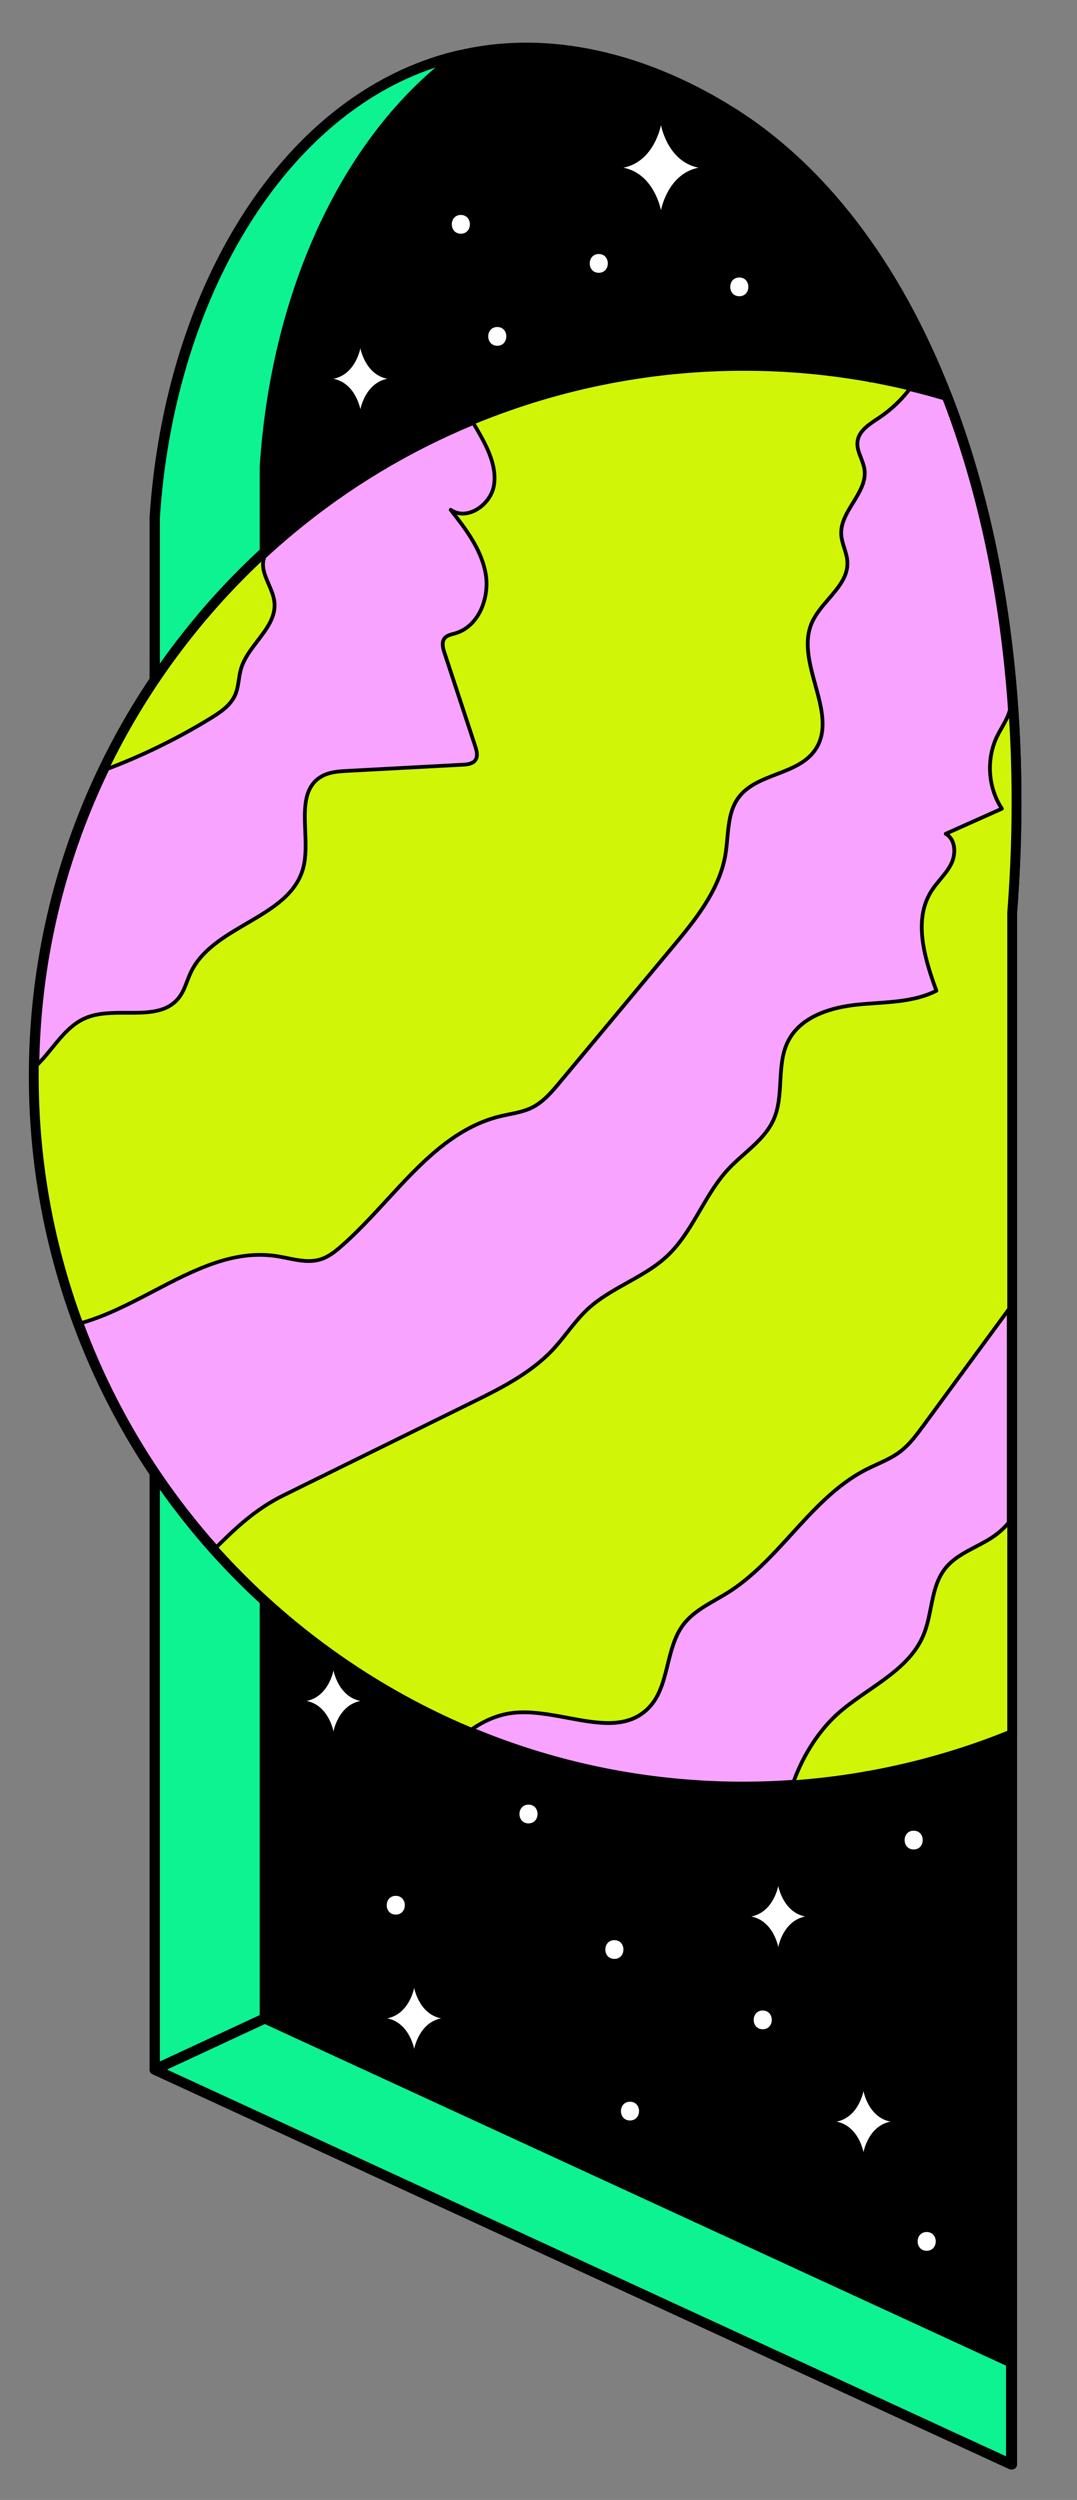
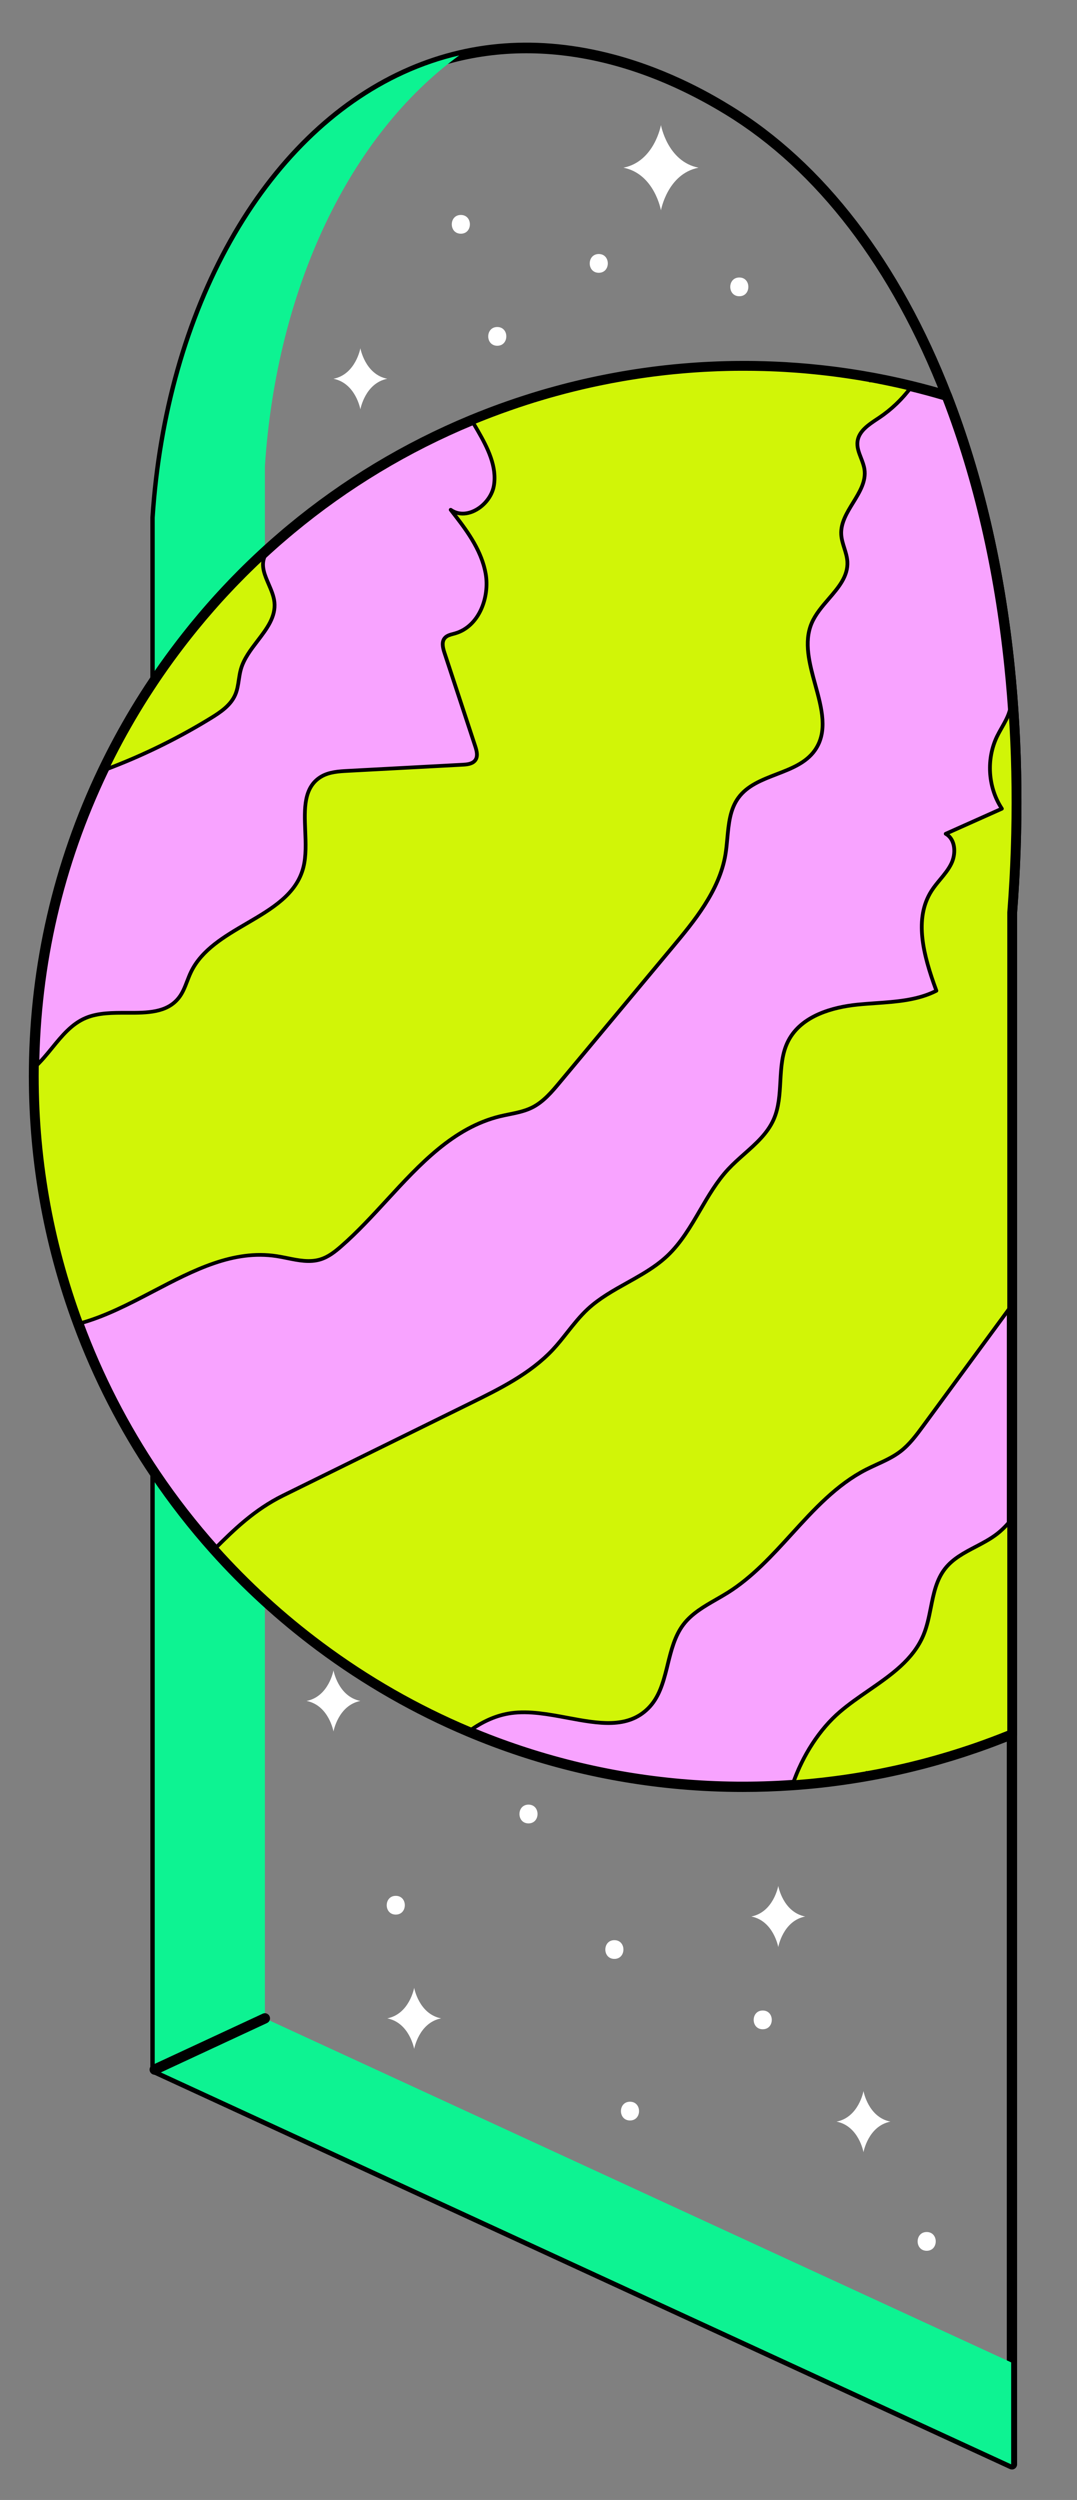
<svg xmlns="http://www.w3.org/2000/svg" version="1.0" preserveAspectRatio="xMidYMid meet" viewBox="60.487 6.72 193.558 448.896" zoomAndPan="magnify" style="max-height: 500px" width="193.558" height="448.896">
  <rect x="60.487" y="6.72" width="193.558" height="448.896" fill="#808080" stroke="none" />
  <defs>
    <clipPath id="edba261df0">
      <path clip-rule="nonzero" d="M 87 14 L 244.465 14 L 244.465 450.168 L 87 450.168 Z M 87 14" />
    </clipPath>
    <clipPath id="4490331f43">
-       <path clip-rule="nonzero" d="M 87 15 L 244 15 L 244 450.168 L 87 450.168 Z M 87 15" />
-     </clipPath>
+       </clipPath>
    <clipPath id="dea9ea8261">
      <path clip-rule="nonzero" d="M 65.5 71 L 244.465 71 L 244.465 329 L 65.5 329 Z M 65.5 71" />
    </clipPath>
    <clipPath id="d2b482ab32">
      <path clip-rule="nonzero" d="M 65.5 71 L 244 71 L 244 329 L 65.5 329 Z M 65.5 71" />
    </clipPath>
  </defs>
-   <path fill-rule="nonzero" fill-opacity="1" d="M 242.355 170.562 L 242.355 449.219 L 88.434 378.332 L 88.434 99.676 C 90.875 62.445 108.211 31.488 133.27 20.051 C 160.457 7.641 185.887 23.16 191.312 26.469 C 208.367 36.875 221.738 54.898 230.625 77.773 C 236.238 92.219 240.062 108.598 241.891 126.215 C 243.359 140.324 243.547 155.227 242.355 170.562 Z M 242.355 170.562" fill="#000000" />
  <g clip-path="url(#edba261df0)">
    <path fill-rule="nonzero" fill-opacity="1" d="M 242.355 450.145 C 242.223 450.145 242.09 450.117 241.965 450.062 L 88.047 379.172 C 87.719 379.023 87.508 378.695 87.508 378.332 L 87.508 99.676 C 87.508 99.656 87.508 99.637 87.508 99.617 C 88.719 81.188 93.578 63.938 101.562 49.734 C 109.594 35.449 120.426 24.895 132.883 19.207 C 144.57 13.871 157.285 12.953 170.676 16.469 C 181.238 19.242 189.18 24.082 191.789 25.672 C 208.59 35.926 222.316 53.824 231.488 77.438 C 237.164 92.047 240.973 108.426 242.812 126.121 C 244.301 140.449 244.457 155.414 243.277 170.598 L 243.277 449.219 C 243.277 449.535 243.117 449.828 242.852 450 C 242.703 450.098 242.531 450.145 242.355 450.145 Z M 89.359 377.738 L 241.426 447.773 L 241.426 170.562 C 241.426 170.539 241.43 170.512 241.43 170.488 C 242.602 155.406 242.449 140.543 240.969 126.312 C 239.148 108.785 235.379 92.566 229.762 78.109 C 220.738 54.879 207.277 37.293 190.828 27.262 C 171.191 15.285 150.891 13.027 133.652 20.895 C 109.16 32.074 91.773 63.004 89.359 99.707 Z M 89.359 377.738" fill="#000000" />
  </g>
  <path fill-rule="nonzero" fill-opacity="1" d="M 242.215 430.91 L 242.215 449.219 L 88.293 378.336 L 88.293 99.676 C 90.738 62.445 108.07 31.488 133.133 20.051 C 136.465 18.531 139.766 17.43 143.012 16.672 C 123.367 30.957 110.195 58.391 108.09 90.48 L 108.09 369.137 Z M 242.215 430.91" fill="#0df392" />
  <g clip-path="url(#4490331f43)">
    <path fill-rule="nonzero" fill-opacity="1" d="M 242.215 450.145 C 242.082 450.145 241.949 450.117 241.828 450.062 L 87.906 379.176 C 87.578 379.023 87.367 378.695 87.367 378.336 L 87.367 99.676 C 87.367 99.656 87.367 99.637 87.367 99.617 C 88.578 81.188 93.438 63.938 101.422 49.734 C 109.453 35.449 120.285 24.895 132.746 19.207 C 136 17.723 139.379 16.57 142.801 15.773 C 143.23 15.672 143.668 15.887 143.852 16.289 C 144.035 16.691 143.91 17.168 143.555 17.426 C 124.004 31.641 111.09 58.961 109.016 90.512 L 109.016 368.547 L 242.602 430.066 C 242.93 430.219 243.141 430.547 243.141 430.91 L 243.141 449.219 C 243.141 449.535 242.98 449.828 242.715 450 C 242.562 450.094 242.391 450.145 242.215 450.145 Z M 89.219 377.742 L 241.289 447.773 L 241.289 431.5 L 107.699 369.98 C 107.371 369.828 107.16 369.5 107.16 369.137 L 107.16 90.48 C 107.16 90.461 107.16 90.441 107.164 90.418 C 109.141 60.34 120.848 33.996 138.766 18.832 C 136.988 19.422 135.23 20.109 133.516 20.891 C 109.023 32.07 91.637 63.004 89.219 99.707 Z M 89.219 377.742" fill="#000000" />
  </g>
  <path fill-rule="nonzero" fill-opacity="1" d="M 108.09 369.137 L 88.293 378.332" fill="#ffffff" />
  <path fill-rule="nonzero" fill-opacity="1" d="M 88.293 379.262 C 87.945 379.262 87.609 379.062 87.453 378.727 C 87.238 378.262 87.438 377.711 87.902 377.492 L 107.699 368.297 C 108.16 368.082 108.711 368.281 108.93 368.746 C 109.145 369.211 108.941 369.762 108.477 369.977 L 88.684 379.176 C 88.559 379.234 88.426 379.262 88.293 379.262 Z M 88.293 379.262" fill="#000000" />
  <path fill-rule="nonzero" fill-opacity="1" d="M 242.355 170.562 L 242.355 318.082 C 241.961 318.242 241.566 318.398 241.172 318.559 C 240.41 318.859 239.648 319.152 238.883 319.438 C 238.73 319.496 238.578 319.551 238.426 319.605 C 238.148 319.711 237.871 319.812 237.594 319.91 C 237.359 319.996 237.121 320.082 236.883 320.168 C 236.723 320.227 236.555 320.285 236.391 320.34 C 235.68 320.59 234.973 320.832 234.258 321.066 C 234 321.152 233.738 321.238 233.477 321.324 C 233.355 321.363 233.23 321.402 233.109 321.441 C 232.832 321.531 232.559 321.617 232.285 321.703 C 232.195 321.734 232.102 321.762 232.016 321.785 C 231.746 321.871 231.477 321.953 231.211 322.035 C 231.105 322.066 231.004 322.098 230.902 322.129 C 230.254 322.32 229.609 322.512 228.965 322.695 C 228.605 322.797 228.246 322.898 227.891 322.992 C 227.758 323.031 227.625 323.066 227.496 323.102 C 227.348 323.145 227.199 323.184 227.055 323.219 C 227.023 323.23 226.996 323.234 226.969 323.246 C 226.805 323.285 226.648 323.332 226.484 323.371 C 226.137 323.465 225.785 323.555 225.434 323.641 C 225.027 323.746 224.613 323.848 224.199 323.945 C 223.883 324.023 223.57 324.098 223.254 324.172 C 223.188 324.188 223.121 324.203 223.055 324.219 C 223.008 324.23 222.953 324.242 222.902 324.254 C 222.707 324.301 222.512 324.344 222.316 324.391 C 222.117 324.434 221.926 324.477 221.727 324.52 C 221.391 324.594 221.055 324.668 220.719 324.738 C 220.656 324.754 220.594 324.766 220.531 324.781 C 220.496 324.789 220.461 324.797 220.426 324.801 C 220.152 324.859 219.875 324.918 219.594 324.973 C 219.371 325.02 219.145 325.066 218.922 325.109 C 218.898 325.113 218.875 325.121 218.855 325.125 C 218.66 325.164 218.465 325.199 218.27 325.238 C 218.109 325.27 217.949 325.301 217.785 325.328 C 217.492 325.387 217.195 325.441 216.902 325.492 C 216.902 325.492 216.898 325.492 216.895 325.492 C 216.754 325.52 216.617 325.543 216.477 325.566 C 216.477 325.566 216.473 325.566 216.473 325.57 C 216.328 325.598 216.18 325.621 216.035 325.645 C 215.945 325.66 215.855 325.676 215.762 325.691 C 215.547 325.734 215.328 325.77 215.113 325.801 C 214.914 325.836 214.719 325.867 214.52 325.902 C 214.266 325.941 214.016 325.984 213.762 326.023 C 213.582 326.051 213.402 326.078 213.223 326.105 C 213.027 326.133 212.836 326.164 212.641 326.191 C 212.367 326.234 212.094 326.273 211.82 326.312 C 211.52 326.352 211.223 326.391 210.926 326.43 C 210.855 326.441 210.789 326.449 210.723 326.457 C 210.676 326.465 210.633 326.469 210.59 326.477 C 210.285 326.516 209.984 326.555 209.68 326.594 C 209.637 326.598 209.594 326.602 209.551 326.609 C 209.527 326.613 209.5 326.617 209.477 326.621 C 209.043 326.672 208.613 326.723 208.188 326.77 C 208.18 326.77 208.176 326.77 208.172 326.77 C 207.867 326.805 207.57 326.836 207.27 326.867 C 207.23 326.871 207.191 326.875 207.152 326.879 C 206.855 326.91 206.559 326.938 206.266 326.965 C 206.215 326.973 206.164 326.977 206.117 326.98 C 205.785 327.012 205.457 327.043 205.129 327.066 C 204.383 327.133 203.641 327.191 202.898 327.246 C 196.203 327.711 189.465 327.656 182.746 327.059 C 169.832 325.918 156.992 322.797 144.715 317.625 C 135.414 313.711 126.434 308.621 117.98 302.324 C 110.934 297.082 104.59 291.25 98.957 284.949 C 95.113 280.648 91.602 276.129 88.434 271.434 C 82.695 262.945 78.062 253.867 74.566 244.422 C 69.121 229.711 66.426 214.109 66.602 198.453 C 66.809 180.297 70.875 162.066 79 145.074 C 79.219 144.617 79.441 144.156 79.668 143.703 C 80.566 141.875 81.516 140.062 82.512 138.266 C 82.762 137.816 83.016 137.371 83.27 136.922 C 83.777 136.027 84.301 135.141 84.832 134.254 C 85.367 133.367 85.914 132.488 86.473 131.609 C 86.75 131.172 87.035 130.738 87.32 130.301 C 87.535 129.973 87.75 129.645 87.969 129.32 C 88.012 129.254 88.059 129.188 88.105 129.117 C 88.121 129.094 88.141 129.062 88.16 129.035 C 88.176 129.008 88.195 128.98 88.215 128.949 C 88.285 128.84 88.363 128.73 88.434 128.625 C 88.641 128.316 88.852 128.008 89.062 127.699 C 89.656 126.84 90.262 125.984 90.883 125.129 C 91.191 124.703 91.504 124.281 91.816 123.859 L 91.816 123.855 C 91.887 123.758 91.961 123.664 92.035 123.566 C 92.23 123.301 92.426 123.043 92.629 122.777 C 92.68 122.711 92.73 122.645 92.785 122.574 C 92.871 122.461 92.953 122.352 93.043 122.238 C 93.227 122 93.406 121.766 93.59 121.531 C 93.789 121.273 93.992 121.02 94.191 120.766 C 94.352 120.562 94.516 120.359 94.676 120.156 C 94.906 119.871 95.137 119.582 95.367 119.301 C 96.332 118.113 97.32 116.945 98.328 115.801 C 98.578 115.516 98.828 115.23 99.082 114.945 C 99.32 114.68 99.562 114.41 99.801 114.145 C 99.816 114.129 99.832 114.113 99.844 114.102 C 99.969 113.961 100.098 113.824 100.227 113.684 C 100.355 113.543 100.48 113.402 100.613 113.266 C 100.738 113.125 100.871 112.984 101 112.848 C 101.125 112.711 101.258 112.57 101.387 112.434 C 101.645 112.16 101.906 111.887 102.164 111.613 C 102.371 111.398 102.578 111.184 102.789 110.969 C 103.105 110.641 103.422 110.316 103.742 109.996 C 103.941 109.797 104.133 109.602 104.332 109.406 C 104.527 109.211 104.723 109.016 104.922 108.82 C 105.121 108.629 105.32 108.434 105.516 108.242 C 105.715 108.051 105.914 107.859 106.113 107.668 C 106.312 107.477 106.512 107.289 106.711 107.102 C 107.004 106.824 107.293 106.551 107.586 106.281 C 107.602 106.266 107.621 106.25 107.637 106.238 C 107.934 105.961 108.234 105.688 108.531 105.418 C 108.844 105.133 109.16 104.852 109.473 104.574 C 109.539 104.512 109.605 104.453 109.672 104.395 C 109.68 104.395 109.68 104.387 109.684 104.383 C 110 104.102 110.32 103.824 110.641 103.547 C 110.809 103.402 110.973 103.262 111.137 103.117 C 111.301 102.977 111.469 102.836 111.633 102.695 C 111.777 102.574 111.922 102.449 112.066 102.328 C 112.305 102.125 112.543 101.926 112.785 101.727 C 122.695 93.504 133.656 86.965 145.234 82.172 C 145.477 82.07 145.723 81.973 145.965 81.875 C 146.199 81.781 146.434 81.684 146.672 81.59 C 146.711 81.574 146.746 81.559 146.785 81.547 C 147.242 81.363 147.703 81.184 148.164 81.008 C 148.391 80.922 148.617 80.832 148.844 80.746 C 149.848 80.363 150.852 80 151.863 79.648 C 152.062 79.578 152.262 79.508 152.461 79.441 C 152.508 79.426 152.555 79.41 152.598 79.395 C 152.844 79.309 153.094 79.223 153.34 79.141 C 153.688 79.023 154.035 78.906 154.387 78.793 C 154.535 78.742 154.684 78.695 154.836 78.648 C 155.086 78.566 155.332 78.484 155.586 78.406 C 155.797 78.34 156.012 78.273 156.227 78.207 C 156.281 78.188 156.336 78.172 156.391 78.156 C 156.617 78.086 156.852 78.016 157.086 77.941 C 157.656 77.766 158.234 77.598 158.812 77.434 C 158.988 77.383 159.168 77.332 159.344 77.281 C 159.387 77.27 159.426 77.258 159.465 77.246 C 159.762 77.164 160.055 77.082 160.344 77 C 160.727 76.895 161.109 76.793 161.488 76.695 C 161.551 76.676 161.617 76.66 161.68 76.641 C 161.91 76.582 162.145 76.523 162.375 76.465 C 162.512 76.43 162.652 76.391 162.789 76.359 C 163.156 76.262 163.527 76.172 163.898 76.082 C 163.902 76.082 163.902 76.082 163.906 76.082 C 164.258 75.996 164.613 75.91 164.969 75.828 C 165.121 75.793 165.273 75.754 165.422 75.723 C 165.574 75.688 165.723 75.652 165.871 75.621 C 166.012 75.59 166.156 75.559 166.293 75.523 C 166.348 75.512 166.395 75.504 166.449 75.488 C 166.613 75.449 166.785 75.414 166.949 75.379 C 167.008 75.367 167.062 75.355 167.117 75.344 C 167.309 75.301 167.504 75.262 167.695 75.219 C 167.707 75.219 167.711 75.215 167.719 75.215 C 167.883 75.18 168.043 75.145 168.203 75.113 C 168.367 75.078 168.527 75.047 168.691 75.012 C 168.996 74.953 169.297 74.891 169.602 74.832 C 169.805 74.789 170.004 74.75 170.207 74.715 C 170.512 74.656 170.816 74.598 171.121 74.547 C 171.324 74.508 171.523 74.473 171.727 74.438 C 171.93 74.398 172.133 74.363 172.34 74.328 C 172.598 74.285 172.855 74.242 173.113 74.199 C 173.371 74.156 173.629 74.113 173.887 74.07 C 174.145 74.027 174.402 73.988 174.66 73.949 C 174.898 73.91 175.133 73.879 175.371 73.84 C 175.406 73.836 175.441 73.832 175.48 73.824 C 175.723 73.789 175.969 73.754 176.211 73.719 C 176.68 73.652 177.148 73.59 177.621 73.527 C 177.652 73.527 177.684 73.52 177.715 73.516 C 177.754 73.512 177.793 73.504 177.836 73.5 C 178.07 73.469 178.305 73.441 178.543 73.414 C 178.801 73.379 179.059 73.348 179.316 73.316 C 179.578 73.289 179.836 73.258 180.098 73.23 C 180.355 73.199 180.617 73.172 180.875 73.148 C 181.133 73.117 181.395 73.094 181.652 73.066 C 181.895 73.047 182.137 73.02 182.375 73 C 182.66 72.969 182.949 72.945 183.234 72.922 C 183.488 72.898 183.742 72.879 183.996 72.859 C 184.207 72.84 184.418 72.824 184.629 72.809 C 184.695 72.805 184.762 72.801 184.828 72.797 C 185.07 72.777 185.316 72.758 185.562 72.742 C 185.801 72.727 186.035 72.711 186.27 72.695 C 186.297 72.695 186.32 72.695 186.348 72.691 C 186.605 72.676 186.867 72.664 187.129 72.648 C 187.23 72.641 187.336 72.637 187.438 72.633 C 187.668 72.617 187.898 72.605 188.129 72.598 C 188.578 72.57 189.027 72.555 189.48 72.539 C 190.004 72.52 190.523 72.504 191.047 72.492 C 191.312 72.484 191.57 72.48 191.832 72.473 C 192.062 72.469 192.289 72.465 192.52 72.465 C 192.59 72.461 192.66 72.461 192.73 72.461 C 192.953 72.461 193.176 72.457 193.402 72.457 C 193.676 72.453 193.949 72.453 194.223 72.453 C 194.824 72.453 195.426 72.457 196.027 72.469 C 196.078 72.469 196.129 72.469 196.18 72.469 C 196.758 72.48 197.332 72.492 197.91 72.508 C 197.934 72.508 197.953 72.508 197.973 72.512 C 198.289 72.52 198.605 72.531 198.918 72.543 C 199.234 72.555 199.551 72.566 199.867 72.582 C 199.961 72.586 200.059 72.59 200.152 72.594 C 200.234 72.598 200.312 72.602 200.387 72.605 L 200.398 72.605 C 200.781 72.625 201.168 72.645 201.551 72.668 C 201.566 72.668 201.582 72.668 201.598 72.668 C 201.711 72.676 201.824 72.684 201.938 72.688 C 201.945 72.688 201.953 72.688 201.961 72.691 C 202.457 72.719 202.949 72.754 203.453 72.789 C 203.594 72.801 203.73 72.812 203.871 72.82 C 204.195 72.848 204.523 72.875 204.848 72.898 C 204.852 72.898 204.859 72.898 204.867 72.898 C 205.152 72.926 205.441 72.949 205.727 72.977 C 205.914 72.992 206.102 73.008 206.289 73.031 C 206.562 73.055 206.84 73.082 207.117 73.109 C 207.43 73.141 207.746 73.172 208.062 73.211 C 208.102 73.211 208.137 73.219 208.176 73.223 C 208.316 73.238 208.461 73.254 208.602 73.27 C 209.082 73.324 209.559 73.383 210.039 73.441 C 210.199 73.461 210.359 73.48 210.516 73.504 C 210.785 73.535 211.051 73.574 211.312 73.609 C 211.57 73.645 211.82 73.676 212.078 73.715 C 212.121 73.719 212.168 73.727 212.211 73.734 C 212.477 73.77 212.734 73.809 213 73.848 C 213.023 73.855 213.047 73.855 213.07 73.859 C 213.098 73.863 213.125 73.867 213.152 73.871 C 213.418 73.91 213.68 73.949 213.941 73.992 C 214.203 74.035 214.461 74.074 214.723 74.117 C 214.742 74.117 214.762 74.121 214.781 74.125 C 214.852 74.137 214.918 74.148 214.984 74.16 C 215.68 74.277 216.371 74.395 217.066 74.523 C 217.07 74.523 217.074 74.523 217.074 74.523 C 217.379 74.578 217.68 74.633 217.984 74.691 C 218.211 74.734 218.441 74.777 218.668 74.824 C 219.008 74.891 219.344 74.957 219.68 75.027 C 220.039 75.098 220.395 75.172 220.754 75.25 C 221.199 75.348 221.641 75.441 222.086 75.543 C 222.137 75.551 222.191 75.562 222.242 75.578 C 222.465 75.629 222.688 75.676 222.906 75.73 C 222.93 75.734 222.961 75.738 222.984 75.746 C 223.004 75.754 223.023 75.758 223.043 75.762 C 223.48 75.863 223.914 75.965 224.352 76.074 C 226.449 76.586 228.543 77.152 230.625 77.777 C 236.234 92.223 240.059 108.598 241.887 126.219 C 243.359 140.324 243.547 155.227 242.355 170.562 Z M 242.355 170.562" fill="#f8a3ff" />
  <g clip-path="url(#dea9ea8261)">
    <path fill-rule="nonzero" fill-opacity="1" d="M 193.988 328.484 C 190.199 328.484 186.414 328.32 182.668 327.988 C 169.449 326.82 156.559 323.621 144.355 318.484 C 134.848 314.48 125.785 309.297 117.43 303.074 C 110.465 297.887 104.02 292 98.273 285.57 C 94.441 281.289 90.875 276.707 87.668 271.957 C 81.953 263.5 77.254 254.344 73.703 244.746 C 68.199 229.891 65.5 214.312 65.68 198.449 C 65.781 189.25 66.875 180.059 68.934 171.125 C 71.027 162.016 74.137 153.117 78.168 144.684 C 78.391 144.219 78.613 143.758 78.84 143.301 C 79.742 141.469 80.707 139.629 81.707 137.824 C 81.961 137.371 82.211 136.918 82.469 136.469 C 82.953 135.617 83.469 134.738 84.043 133.781 C 84.566 132.914 85.125 132.016 85.695 131.117 C 85.977 130.676 86.258 130.238 86.547 129.797 C 86.766 129.469 86.98 129.137 87.203 128.809 L 87.324 128.625 C 87.34 128.598 87.359 128.57 87.379 128.543 L 87.383 128.539 C 87.406 128.5 87.43 128.465 87.457 128.426 L 87.668 128.113 C 87.879 127.797 88.09 127.488 88.305 127.176 C 88.902 126.309 89.508 125.449 90.109 124.625 C 90.117 124.613 90.125 124.602 90.133 124.59 C 90.438 124.172 90.742 123.758 91.047 123.348 C 91.059 123.332 91.066 123.316 91.078 123.305 L 91.09 123.289 C 91.16 123.195 91.23 123.098 91.305 123.004 C 91.488 122.754 91.688 122.488 91.891 122.227 C 91.945 122.152 92 122.078 92.059 122.008 L 92.098 121.957 C 92.168 121.863 92.242 121.766 92.316 121.668 C 92.492 121.438 92.676 121.199 92.863 120.965 C 93.016 120.762 93.176 120.559 93.336 120.359 L 93.469 120.195 C 93.629 119.988 93.793 119.777 93.961 119.574 C 94.188 119.289 94.418 119.004 94.652 118.715 C 95.637 117.512 96.637 116.324 97.633 115.191 L 97.723 115.09 C 97.945 114.836 98.164 114.586 98.391 114.332 C 98.633 114.059 98.875 113.789 99.117 113.523 C 99.129 113.516 99.137 113.504 99.145 113.492 C 99.145 113.492 99.148 113.492 99.152 113.488 C 99.152 113.484 99.156 113.484 99.156 113.484 C 99.285 113.34 99.418 113.199 99.547 113.055 C 99.672 112.918 99.805 112.773 99.938 112.633 L 100.324 112.215 C 100.453 112.078 100.586 111.934 100.719 111.797 C 100.977 111.523 101.234 111.25 101.496 110.977 L 101.711 110.75 C 101.852 110.605 101.988 110.465 102.129 110.32 C 102.445 109.996 102.766 109.668 103.09 109.344 L 103.27 109.16 C 103.41 109.023 103.543 108.883 103.684 108.746 C 103.879 108.551 104.074 108.355 104.277 108.16 L 104.367 108.074 C 104.535 107.906 104.703 107.742 104.875 107.578 C 105.074 107.383 105.273 107.191 105.477 107 C 105.672 106.809 105.879 106.613 106.082 106.426 C 106.367 106.156 106.66 105.883 106.953 105.609 C 106.973 105.59 106.996 105.57 107.02 105.551 C 107.316 105.273 107.613 105.004 107.91 104.73 C 108.207 104.465 108.504 104.195 108.801 103.934 L 108.859 103.883 C 108.922 103.824 108.984 103.77 109.047 103.715 C 109.055 103.703 109.066 103.695 109.074 103.688 C 109.305 103.48 109.543 103.277 109.777 103.074 L 111.039 101.988 C 111.172 101.875 111.312 101.758 111.449 101.637 L 111.473 101.617 C 111.715 101.414 111.957 101.215 112.199 101.012 C 122.043 92.848 133.039 86.223 144.887 81.316 C 145.133 81.215 145.383 81.113 145.629 81.016 C 145.855 80.922 146.09 80.828 146.328 80.73 C 146.371 80.715 146.414 80.695 146.461 80.68 C 146.934 80.492 147.395 80.309 147.84 80.141 C 148.062 80.055 148.293 79.969 148.523 79.879 C 149.531 79.496 150.559 79.121 151.562 78.773 C 151.762 78.703 151.965 78.633 152.172 78.562 L 152.297 78.52 C 152.531 78.438 152.773 78.355 153.008 78.273 L 153.047 78.262 C 153.398 78.145 153.75 78.027 154.102 77.914 C 154.25 77.863 154.402 77.812 154.559 77.766 C 154.805 77.684 155.055 77.605 155.309 77.527 C 155.426 77.488 155.551 77.449 155.672 77.41 L 155.949 77.324 C 155.996 77.309 156.059 77.289 156.121 77.27 C 156.352 77.199 156.586 77.129 156.816 77.059 C 157.355 76.891 157.926 76.723 158.559 76.543 L 158.777 76.48 C 158.883 76.449 158.992 76.422 159.098 76.391 L 159.219 76.359 C 159.512 76.273 159.809 76.191 160.102 76.113 C 160.48 76.008 160.867 75.902 161.25 75.805 C 161.281 75.793 161.312 75.785 161.348 75.777 C 161.375 75.77 161.402 75.762 161.43 75.754 C 161.434 75.754 161.438 75.754 161.445 75.75 C 161.68 75.688 161.914 75.629 162.148 75.57 C 162.285 75.535 162.43 75.496 162.57 75.461 C 162.934 75.367 163.305 75.277 163.68 75.188 C 163.688 75.184 163.699 75.18 163.707 75.18 C 164.047 75.098 164.387 75.016 164.727 74.938 L 164.758 74.93 C 164.914 74.895 165.066 74.855 165.223 74.82 L 166.254 74.59 C 166.383 74.562 166.527 74.531 166.668 74.5 L 166.836 74.465 C 166.867 74.457 166.898 74.449 166.93 74.445 C 167.113 74.402 167.301 74.363 167.492 74.324 C 167.512 74.316 167.535 74.312 167.562 74.309 L 167.711 74.277 C 167.816 74.254 167.922 74.23 168.027 74.211 L 168.086 74.199 C 168.23 74.168 168.371 74.141 168.516 74.113 L 168.633 74.09 C 168.898 74.035 169.164 73.98 169.43 73.93 C 169.613 73.895 169.809 73.855 169.996 73.82 L 170.035 73.812 C 170.344 73.754 170.652 73.695 170.957 73.641 L 171.566 73.531 C 171.77 73.492 171.977 73.453 172.191 73.418 C 172.441 73.375 172.703 73.332 172.961 73.289 C 173.227 73.242 173.484 73.199 173.742 73.16 C 173.996 73.117 174.262 73.074 174.523 73.035 C 174.672 73.012 174.832 72.988 174.992 72.965 L 175.223 72.93 C 175.266 72.922 175.312 72.914 175.355 72.91 C 175.598 72.875 175.844 72.836 176.086 72.805 C 176.555 72.738 177.027 72.672 177.504 72.609 C 177.52 72.609 177.535 72.605 177.555 72.605 L 177.574 72.602 C 177.625 72.594 177.672 72.59 177.723 72.582 C 177.957 72.551 178.195 72.52 178.438 72.492 C 178.688 72.461 178.949 72.426 179.215 72.398 L 179.996 72.309 C 180.254 72.281 180.512 72.254 180.77 72.227 C 181.039 72.199 181.305 72.172 181.57 72.145 L 181.82 72.121 C 181.98 72.105 182.137 72.09 182.293 72.078 C 182.578 72.051 182.867 72.023 183.152 72 C 183.418 71.977 183.676 71.957 183.938 71.938 C 184.137 71.918 184.352 71.902 184.566 71.887 L 184.766 71.871 C 185.008 71.855 185.258 71.836 185.504 71.82 L 186.207 71.773 C 186.227 71.773 186.25 71.77 186.27 71.77 C 186.277 71.77 186.285 71.77 186.293 71.77 C 186.418 71.762 186.547 71.754 186.676 71.746 C 186.809 71.738 186.941 71.73 187.074 71.723 C 187.172 71.719 187.277 71.715 187.379 71.707 L 187.398 71.707 C 187.625 71.695 187.859 71.684 188.094 71.672 C 188.477 71.652 188.898 71.633 189.449 71.613 C 189.977 71.594 190.5 71.578 191.027 71.566 C 191.277 71.559 191.527 71.555 191.777 71.551 L 191.871 71.547 C 192.082 71.543 192.293 71.539 192.504 71.539 C 192.578 71.535 192.656 71.535 192.734 71.535 L 193.395 71.531 C 194.285 71.523 195.172 71.527 196.043 71.539 C 196.086 71.539 196.148 71.539 196.211 71.543 C 196.785 71.555 197.355 71.566 197.93 71.582 C 197.965 71.582 197.996 71.582 198.027 71.586 C 198.34 71.594 198.648 71.605 198.957 71.617 C 199.254 71.625 199.551 71.641 199.848 71.652 L 200.191 71.668 C 200.27 71.668 200.348 71.676 200.426 71.68 C 200.434 71.68 200.441 71.68 200.445 71.68 C 200.828 71.699 201.215 71.719 201.594 71.738 C 201.605 71.738 201.621 71.742 201.633 71.742 C 201.641 71.742 201.648 71.742 201.66 71.742 L 201.977 71.762 C 202 71.762 202.027 71.762 202.059 71.77 C 202.547 71.797 203.031 71.832 203.523 71.867 C 203.652 71.875 203.785 71.887 203.922 71.895 L 203.949 71.898 C 204.109 71.91 204.273 71.926 204.438 71.938 C 204.598 71.949 204.762 71.965 204.922 71.977 C 204.938 71.977 204.953 71.98 204.969 71.98 L 206.008 72.07 C 206.137 72.082 206.262 72.094 206.391 72.109 C 206.656 72.133 206.938 72.16 207.219 72.191 C 207.52 72.219 207.832 72.254 208.148 72.285 C 208.191 72.289 208.234 72.293 208.281 72.301 L 208.707 72.348 C 209.191 72.402 209.672 72.461 210.152 72.52 L 210.637 72.582 C 210.906 72.617 211.176 72.652 211.445 72.688 C 211.695 72.723 211.945 72.758 212.199 72.793 C 212.25 72.801 212.305 72.809 212.355 72.816 C 212.609 72.852 212.875 72.891 213.145 72.93 C 213.152 72.934 213.16 72.934 213.168 72.938 C 213.18 72.938 213.188 72.938 213.195 72.938 C 213.23 72.945 213.266 72.949 213.301 72.953 C 213.566 72.992 213.832 73.035 214.094 73.078 C 214.348 73.117 214.605 73.156 214.863 73.199 C 214.879 73.203 214.891 73.203 214.906 73.207 C 214.918 73.207 214.93 73.211 214.941 73.211 L 215.141 73.242 C 215.875 73.367 216.559 73.484 217.238 73.609 C 217.25 73.609 217.262 73.613 217.27 73.613 C 217.566 73.668 217.867 73.723 218.164 73.781 L 218.219 73.793 C 218.434 73.832 218.648 73.871 218.867 73.918 C 219.195 73.98 219.531 74.051 219.871 74.117 C 220.234 74.191 220.594 74.266 220.953 74.344 C 221.398 74.441 221.848 74.539 222.293 74.637 C 222.352 74.648 222.41 74.664 222.465 74.676 C 222.676 74.727 222.891 74.773 223.102 74.82 C 223.141 74.828 223.18 74.84 223.223 74.852 L 223.273 74.863 C 223.691 74.961 224.121 75.062 224.551 75.164 C 224.559 75.168 224.57 75.172 224.578 75.172 C 226.703 75.691 228.828 76.27 230.895 76.887 C 231.168 76.969 231.391 77.176 231.492 77.441 C 237.168 92.051 240.98 108.43 242.816 126.125 C 244.305 140.453 244.461 155.414 243.281 170.598 L 243.281 318.082 C 243.281 318.461 243.055 318.797 242.707 318.938 C 242.34 319.09 241.973 319.234 241.605 319.387 L 241.52 319.418 C 240.75 319.723 239.977 320.02 239.207 320.309 L 239.164 320.324 C 239.023 320.375 238.887 320.43 238.746 320.48 C 238.473 320.582 238.191 320.688 237.906 320.789 C 237.676 320.871 237.434 320.961 237.195 321.043 C 237.035 321.102 236.863 321.164 236.695 321.223 C 235.965 321.477 235.242 321.723 234.551 321.949 C 234.293 322.035 234.027 322.125 233.762 322.211 C 233.664 322.242 233.555 322.273 233.449 322.309 L 233.387 322.328 C 233.121 322.414 232.844 322.504 232.562 322.59 C 232.5 322.609 232.43 322.633 232.355 322.656 L 232.289 322.676 C 232.023 322.758 231.75 322.844 231.48 322.926 L 231.406 322.945 C 231.324 322.973 231.242 322.996 231.164 323.02 C 230.477 323.227 229.836 323.414 229.219 323.59 C 228.859 323.691 228.496 323.793 228.137 323.891 L 227.746 323.996 C 227.617 324.035 227.484 324.07 227.355 324.102 L 227.242 324.133 C 227.234 324.137 227.219 324.141 227.211 324.141 L 226.723 324.273 C 226.367 324.363 226.016 324.453 225.66 324.543 C 225.254 324.648 224.836 324.75 224.422 324.852 C 224.102 324.926 223.789 325.004 223.469 325.078 L 223.273 325.125 C 223.215 325.137 223.164 325.148 223.109 325.16 C 222.91 325.207 222.715 325.254 222.516 325.297 C 222.324 325.34 222.129 325.387 221.93 325.43 L 221.902 325.434 C 221.574 325.508 221.242 325.582 220.91 325.652 L 220.746 325.688 C 220.695 325.699 220.645 325.711 220.594 325.719 C 220.328 325.777 220.062 325.832 219.797 325.887 C 219.562 325.938 219.328 325.984 219.102 326.027 L 219.035 326.039 C 218.84 326.078 218.641 326.117 218.441 326.152 C 218.289 326.184 218.121 326.215 217.953 326.246 C 217.676 326.301 217.387 326.355 217.098 326.406 C 217.09 326.406 217.082 326.406 217.074 326.41 C 216.938 326.438 216.805 326.461 216.672 326.48 C 216.664 326.484 216.656 326.484 216.645 326.484 C 216.516 326.512 216.383 326.531 216.254 326.555 L 215.922 326.613 C 215.707 326.648 215.488 326.688 215.27 326.723 C 215.066 326.758 214.871 326.789 214.668 326.824 L 214.578 326.836 C 214.352 326.871 214.129 326.91 213.906 326.941 C 213.73 326.973 213.547 327 213.363 327.027 L 213.316 327.035 C 213.133 327.062 212.953 327.09 212.773 327.113 C 212.527 327.152 212.266 327.191 212.004 327.227 L 211.949 327.234 C 211.652 327.277 211.355 327.316 211.059 327.355 C 211.008 327.363 210.957 327.371 210.902 327.375 L 210.848 327.383 C 210.832 327.387 210.805 327.391 210.777 327.395 L 210.73 327.398 C 210.414 327.441 210.113 327.48 209.809 327.516 C 209.766 327.523 209.723 327.527 209.684 327.531 C 209.648 327.539 209.613 327.543 209.582 327.547 C 209.156 327.598 208.734 327.645 208.312 327.695 C 208.301 327.695 208.289 327.695 208.277 327.699 C 207.992 327.73 207.715 327.758 207.434 327.789 L 207.367 327.797 C 207.324 327.801 207.277 327.805 207.234 327.809 C 206.945 327.84 206.656 327.867 206.371 327.895 C 206.312 327.902 206.258 327.906 206.199 327.91 C 205.871 327.941 205.539 327.973 205.203 328 C 204.469 328.066 203.711 328.125 202.965 328.176 C 199.98 328.379 196.984 328.484 193.988 328.484 Z M 91.66 125.637 C 91.648 125.652 91.641 125.664 91.629 125.68 C 91.031 126.5 90.426 127.359 89.828 128.227 C 89.617 128.531 89.41 128.836 89.203 129.145 L 88.988 129.469 C 88.969 129.496 88.957 129.512 88.949 129.523 C 88.941 129.531 88.938 129.539 88.934 129.547 L 88.902 129.594 C 88.891 129.613 88.887 129.621 88.875 129.637 L 88.738 129.836 C 88.52 130.16 88.309 130.484 88.094 130.809 C 87.812 131.242 87.531 131.676 87.254 132.113 C 86.691 132.996 86.145 133.879 85.629 134.734 C 85.062 135.68 84.551 136.547 84.074 137.387 C 83.824 137.832 83.574 138.273 83.324 138.723 C 82.34 140.5 81.391 142.312 80.5 144.117 C 80.277 144.57 80.055 145.023 79.84 145.48 C 71.879 162.125 67.738 179.953 67.531 198.469 C 67.355 214.105 70.016 229.461 75.438 244.105 C 78.938 253.562 83.57 262.586 89.203 270.922 C 92.363 275.602 95.879 280.117 99.652 284.34 C 105.312 290.676 111.668 296.48 118.535 301.59 C 126.773 307.723 135.703 312.832 145.074 316.777 C 157.098 321.84 169.801 324.992 182.828 326.145 C 189.441 326.73 196.172 326.793 202.836 326.328 C 203.57 326.277 204.316 326.219 205.047 326.152 C 205.379 326.125 205.703 326.098 206.027 326.066 C 206.07 326.062 206.105 326.059 206.145 326.055 C 206.156 326.055 206.168 326.051 206.184 326.051 C 206.473 326.023 206.766 325.992 207.055 325.961 C 207.07 325.961 207.086 325.961 207.102 325.961 C 207.121 325.957 207.137 325.957 207.156 325.953 C 207.16 325.953 207.172 325.953 207.172 325.953 L 207.238 325.945 C 207.508 325.918 207.777 325.891 208.047 325.859 C 208.059 325.855 208.07 325.855 208.086 325.852 C 208.508 325.805 208.938 325.754 209.363 325.703 C 209.371 325.703 209.383 325.703 209.391 325.699 C 209.414 325.695 209.434 325.691 209.457 325.691 C 209.484 325.688 209.508 325.684 209.535 325.68 C 209.547 325.68 209.559 325.676 209.57 325.676 C 209.871 325.641 210.168 325.602 210.465 325.562 C 210.48 325.559 210.512 325.559 210.539 325.551 L 210.68 325.535 C 210.711 325.531 210.742 325.527 210.773 325.523 C 210.785 325.52 210.797 325.52 210.809 325.52 C 211.102 325.48 211.398 325.441 211.695 325.398 L 211.742 325.395 C 211.996 325.355 212.246 325.324 212.5 325.281 C 212.691 325.254 212.863 325.23 213.039 325.203 L 213.086 325.195 C 213.262 325.168 213.441 325.145 213.617 325.113 C 213.848 325.082 214.066 325.043 214.285 325.012 L 214.375 324.996 C 214.57 324.965 214.758 324.934 214.945 324.898 C 214.953 324.898 214.965 324.898 214.973 324.895 C 215.184 324.863 215.395 324.828 215.602 324.789 L 215.938 324.734 C 216.047 324.715 216.16 324.695 216.27 324.676 C 216.289 324.672 216.309 324.668 216.328 324.664 C 216.449 324.645 216.566 324.621 216.688 324.602 C 216.707 324.594 216.73 324.59 216.75 324.586 C 217.035 324.539 217.328 324.484 217.613 324.43 C 217.781 324.398 217.938 324.367 218.094 324.336 C 218.293 324.297 218.484 324.262 218.676 324.223 L 218.746 324.211 C 218.969 324.168 219.188 324.121 219.406 324.074 C 219.406 324.074 219.426 324.07 219.43 324.07 C 219.695 324.016 219.961 323.961 220.227 323.902 C 220.254 323.898 220.277 323.895 220.305 323.891 C 220.316 323.887 220.328 323.887 220.336 323.883 L 220.527 323.84 C 220.855 323.773 221.18 323.699 221.504 323.629 L 221.531 323.625 C 221.727 323.582 221.918 323.539 222.109 323.496 C 222.309 323.449 222.5 323.406 222.688 323.359 C 222.695 323.359 222.703 323.359 222.711 323.355 C 222.758 323.344 222.809 323.336 222.852 323.324 L 223.039 323.281 C 223.359 323.203 223.672 323.133 223.984 323.055 C 224.395 322.957 224.805 322.855 225.207 322.754 C 225.562 322.664 225.91 322.574 226.254 322.484 L 226.785 322.344 C 226.797 322.34 226.809 322.336 226.82 322.332 L 226.887 322.316 C 227.008 322.285 227.133 322.25 227.25 322.219 L 227.648 322.109 C 228.004 322.012 228.359 321.914 228.715 321.812 C 229.324 321.641 229.949 321.457 230.637 321.25 C 230.719 321.227 230.793 321.203 230.867 321.18 L 230.941 321.156 C 231.211 321.078 231.477 320.992 231.742 320.91 L 231.816 320.891 C 231.875 320.871 231.938 320.852 232 320.832 C 232.285 320.742 232.551 320.66 232.824 320.57 L 232.895 320.547 C 232.992 320.516 233.09 320.488 233.188 320.453 C 233.453 320.367 233.711 320.285 233.965 320.199 C 234.656 319.973 235.367 319.73 236.09 319.477 C 236.254 319.418 236.418 319.359 236.574 319.305 C 236.816 319.219 237.047 319.137 237.281 319.051 C 237.559 318.949 237.832 318.852 238.102 318.746 C 238.25 318.695 238.383 318.645 238.52 318.594 L 238.562 318.574 C 239.316 318.293 240.082 318 240.836 317.703 L 240.918 317.668 C 241.09 317.602 241.262 317.531 241.434 317.461 L 241.434 170.57 C 241.434 170.547 241.434 170.52 241.438 170.496 C 242.609 155.414 242.453 140.551 240.977 126.32 C 239.172 108.961 235.457 92.887 229.934 78.539 C 228.039 77.98 226.105 77.457 224.168 76.984 C 224.16 76.98 224.148 76.977 224.141 76.977 C 223.707 76.871 223.273 76.77 222.84 76.668 L 222.75 76.645 C 222.734 76.641 222.715 76.641 222.699 76.633 C 222.484 76.582 222.266 76.535 222.047 76.484 C 222.039 76.484 222.027 76.48 222.02 76.477 C 221.98 76.469 221.941 76.457 221.902 76.449 C 221.449 76.352 221.008 76.254 220.566 76.16 C 220.211 76.082 219.859 76.012 219.504 75.938 C 219.172 75.871 218.836 75.805 218.5 75.738 C 218.285 75.691 218.082 75.656 217.879 75.617 L 217.82 75.605 C 217.516 75.547 217.219 75.492 216.922 75.438 C 216.91 75.438 216.898 75.434 216.887 75.43 C 216.227 75.309 215.559 75.195 214.844 75.074 L 214.656 75.043 C 214.641 75.043 214.625 75.039 214.609 75.035 C 214.598 75.035 214.59 75.031 214.578 75.031 C 214.324 74.988 214.066 74.949 213.809 74.91 C 213.543 74.867 213.285 74.828 213.027 74.789 C 213.02 74.789 213.016 74.789 213.008 74.785 L 212.988 74.781 C 212.957 74.781 212.941 74.777 212.914 74.773 C 212.891 74.77 212.871 74.766 212.855 74.762 C 212.602 74.723 212.348 74.684 212.094 74.652 C 212.055 74.645 212.023 74.641 211.996 74.637 C 211.98 74.637 211.965 74.633 211.949 74.629 C 211.699 74.594 211.453 74.559 211.203 74.527 C 210.938 74.492 210.672 74.457 210.41 74.422 L 209.93 74.359 C 209.457 74.301 208.984 74.246 208.508 74.191 L 208.082 74.145 C 208.055 74.141 208.039 74.137 208.02 74.137 C 208.004 74.137 207.984 74.133 207.969 74.133 C 207.656 74.098 207.348 74.062 207.039 74.035 C 206.758 74.004 206.484 73.98 206.215 73.953 C 206.082 73.941 205.961 73.93 205.844 73.918 L 204.816 73.828 C 204.793 73.824 204.77 73.824 204.746 73.82 C 204.598 73.809 204.445 73.797 204.297 73.785 C 204.137 73.773 203.973 73.758 203.812 73.746 L 203.781 73.742 C 203.656 73.734 203.531 73.723 203.406 73.715 C 202.902 73.68 202.41 73.645 201.918 73.617 C 201.906 73.617 201.895 73.617 201.879 73.613 L 201.57 73.594 C 201.559 73.594 201.543 73.594 201.531 73.594 C 201.523 73.594 201.516 73.594 201.508 73.594 C 201.137 73.57 200.762 73.551 200.387 73.531 C 200.375 73.531 200.359 73.531 200.348 73.531 C 200.277 73.527 200.211 73.523 200.141 73.523 C 200.137 73.523 200.129 73.523 200.121 73.52 L 199.781 73.504 C 199.484 73.492 199.195 73.48 198.898 73.469 C 198.586 73.457 198.273 73.445 197.961 73.438 C 197.949 73.438 197.934 73.438 197.922 73.438 C 197.914 73.438 197.902 73.438 197.898 73.438 C 197.324 73.422 196.754 73.406 196.18 73.398 C 196.168 73.398 196.16 73.398 196.152 73.398 C 196.113 73.395 196.078 73.395 196.039 73.395 C 195.426 73.387 194.816 73.387 194.211 73.383 C 193.949 73.383 193.684 73.383 193.422 73.383 L 192.75 73.391 C 192.68 73.391 192.621 73.391 192.562 73.391 C 192.555 73.391 192.547 73.391 192.543 73.391 C 192.332 73.391 192.125 73.398 191.918 73.398 L 191.82 73.402 C 191.574 73.406 191.328 73.41 191.086 73.414 C 190.562 73.43 190.043 73.445 189.523 73.461 C 188.988 73.48 188.578 73.5 188.191 73.52 C 187.953 73.531 187.73 73.539 187.504 73.555 L 187.469 73.555 C 187.379 73.559 187.289 73.562 187.199 73.57 C 187.059 73.578 186.922 73.586 186.789 73.594 C 186.668 73.598 186.543 73.605 186.426 73.613 C 186.402 73.613 186.383 73.617 186.363 73.617 C 186.355 73.617 186.352 73.617 186.344 73.617 L 185.637 73.664 C 185.395 73.68 185.148 73.695 184.906 73.715 L 184.707 73.73 C 184.504 73.746 184.297 73.762 184.09 73.777 C 183.828 73.797 183.578 73.816 183.328 73.84 C 183.043 73.863 182.762 73.887 182.484 73.918 C 182.48 73.918 182.473 73.918 182.465 73.918 C 182.312 73.934 182.16 73.949 182.008 73.961 L 181.754 73.988 C 181.5 74.012 181.246 74.035 180.992 74.062 C 180.988 74.062 180.973 74.066 180.969 74.066 C 180.719 74.09 180.465 74.117 180.211 74.145 L 179.43 74.234 C 179.176 74.262 178.926 74.293 178.668 74.324 C 178.426 74.355 178.195 74.383 177.965 74.414 C 177.961 74.414 177.953 74.414 177.949 74.414 C 177.922 74.418 177.898 74.418 177.875 74.426 C 177.867 74.426 177.863 74.426 177.855 74.426 C 177.812 74.434 177.77 74.441 177.727 74.441 C 177.27 74.504 176.809 74.566 176.348 74.629 C 176.105 74.664 175.863 74.699 175.625 74.734 C 175.617 74.738 175.609 74.738 175.602 74.738 C 175.582 74.742 175.566 74.742 175.547 74.746 C 175.539 74.75 175.527 74.75 175.52 74.75 L 175.273 74.789 C 175.121 74.812 174.965 74.836 174.816 74.859 C 174.551 74.898 174.297 74.938 174.043 74.98 C 173.785 75.023 173.535 75.062 173.281 75.105 C 173.016 75.148 172.762 75.191 172.508 75.238 C 172.301 75.273 172.102 75.305 171.906 75.344 L 171.293 75.453 C 170.992 75.508 170.691 75.562 170.391 75.621 L 170.355 75.629 C 170.168 75.664 169.984 75.699 169.801 75.738 C 169.527 75.789 169.266 75.84 169.004 75.895 L 168.883 75.918 C 168.742 75.945 168.609 75.973 168.473 76.004 L 168.406 76.016 C 168.301 76.035 168.203 76.059 168.105 76.078 L 167.918 76.117 C 167.91 76.121 167.906 76.121 167.898 76.121 C 167.707 76.164 167.52 76.203 167.332 76.246 C 167.324 76.246 167.316 76.246 167.312 76.25 L 167.25 76.262 C 167.215 76.27 167.18 76.277 167.145 76.285 L 167.066 76.301 C 166.934 76.332 166.801 76.359 166.668 76.391 L 165.637 76.621 C 165.488 76.656 165.34 76.688 165.195 76.727 L 165.156 76.734 C 164.816 76.812 164.477 76.895 164.137 76.977 C 164.125 76.977 164.117 76.98 164.109 76.984 C 163.746 77.07 163.387 77.16 163.027 77.25 C 162.887 77.289 162.75 77.32 162.617 77.355 C 162.383 77.414 162.16 77.473 161.934 77.531 C 161.898 77.543 161.863 77.551 161.824 77.562 L 161.75 77.582 C 161.742 77.582 161.738 77.586 161.73 77.586 C 161.352 77.684 160.977 77.785 160.602 77.891 C 160.305 77.969 160.016 78.051 159.727 78.133 L 159.602 78.168 C 159.496 78.195 159.395 78.227 159.293 78.254 L 159.07 78.316 C 158.453 78.492 157.895 78.66 157.363 78.824 C 157.129 78.895 156.898 78.961 156.672 79.035 C 156.664 79.035 156.66 79.039 156.652 79.039 C 156.609 79.051 156.566 79.062 156.523 79.078 L 156.227 79.172 C 156.109 79.211 155.992 79.246 155.871 79.281 C 155.621 79.363 155.375 79.441 155.125 79.52 C 154.977 79.57 154.828 79.617 154.684 79.668 C 154.332 79.781 153.988 79.895 153.645 80.012 L 153.605 80.023 C 153.371 80.102 153.141 80.18 152.91 80.262 L 152.777 80.309 C 152.57 80.379 152.371 80.445 152.18 80.516 C 151.184 80.859 150.18 81.227 149.184 81.605 C 148.953 81.691 148.73 81.777 148.508 81.863 C 148.062 82.035 147.605 82.211 147.137 82.402 C 147.125 82.406 147.113 82.414 147.098 82.418 C 147.074 82.426 147.055 82.434 147.031 82.441 C 146.793 82.539 146.562 82.633 146.328 82.727 C 146.078 82.828 145.836 82.926 145.598 83.027 C 133.922 87.859 123.086 94.387 113.383 102.438 C 113.148 102.633 112.91 102.832 112.672 103.035 L 112.648 103.051 C 112.516 103.164 112.379 103.277 112.246 103.395 L 110.996 104.465 C 110.773 104.66 110.551 104.855 110.328 105.051 C 110.312 105.066 110.301 105.078 110.285 105.09 C 110.223 105.145 110.16 105.199 110.098 105.258 L 110.039 105.309 C 109.746 105.57 109.453 105.832 109.16 106.098 C 108.863 106.367 108.57 106.641 108.27 106.914 C 108.266 106.918 108.258 106.926 108.254 106.93 L 108.238 106.945 C 108.227 106.953 108.23 106.949 108.223 106.957 C 107.93 107.227 107.645 107.496 107.359 107.766 C 107.152 107.957 106.957 108.145 106.762 108.332 C 106.559 108.523 106.363 108.715 106.164 108.906 C 106 109.066 105.832 109.23 105.664 109.395 L 105.574 109.48 C 105.379 109.672 105.188 109.863 104.992 110.059 C 104.852 110.195 104.719 110.328 104.586 110.465 L 104.402 110.645 C 104.086 110.965 103.77 111.285 103.457 111.609 C 103.316 111.754 103.184 111.895 103.047 112.031 L 102.836 112.254 C 102.582 112.52 102.324 112.793 102.062 113.066 C 101.934 113.203 101.805 113.344 101.68 113.477 L 101.293 113.891 C 101.168 114.027 101.043 114.164 100.922 114.301 C 100.789 114.441 100.664 114.578 100.543 114.711 C 100.523 114.73 100.504 114.754 100.48 114.777 C 100.246 115.035 100.012 115.297 99.777 115.559 C 99.559 115.809 99.336 116.059 99.117 116.309 L 99.027 116.41 C 98.047 117.523 97.059 118.691 96.09 119.879 C 95.859 120.16 95.633 120.445 95.406 120.727 C 95.242 120.93 95.082 121.129 94.926 121.332 L 94.793 121.5 C 94.637 121.695 94.484 121.895 94.328 122.09 C 94.145 122.328 93.965 122.559 93.785 122.793 C 93.711 122.891 93.641 122.98 93.574 123.07 L 93.531 123.129 C 93.523 123.137 93.52 123.145 93.516 123.148 C 93.469 123.207 93.426 123.262 93.383 123.32 C 93.379 123.324 93.375 123.332 93.371 123.336 C 93.172 123.594 92.977 123.852 92.789 124.109 C 92.719 124.203 92.656 124.285 92.594 124.367 C 92.586 124.379 92.574 124.391 92.566 124.406 C 92.258 124.816 91.957 125.227 91.66 125.637 Z M 242.355 318.082 Z M 99.137 113.504 C 99.133 113.504 99.133 113.504 99.133 113.508 C 99.133 113.504 99.137 113.504 99.137 113.504 Z M 99.137 113.5 Z M 109.684 104.383 L 109.688 104.383 Z M 167.727 76.141 C 167.723 76.141 167.723 76.141 167.723 76.141 C 167.723 76.141 167.723 76.141 167.727 76.141 Z M 167.727 76.141 Z M 167.727 76.141 Z M 201.941 73.613 Z M 201.543 73.59 C 201.543 73.59 201.547 73.59 201.547 73.59 C 201.547 73.59 201.543 73.59 201.543 73.59 Z M 201.543 73.59 Z M 201.684 73.57 Z M 201.676 73.57 C 201.68 73.57 201.68 73.57 201.68 73.57 C 201.68 73.57 201.68 73.57 201.676 73.57 Z M 197.875 73.43 C 197.879 73.43 197.879 73.43 197.879 73.43 C 197.879 73.43 197.879 73.43 197.875 73.43 Z M 197.871 73.426 C 197.871 73.426 197.875 73.426 197.875 73.426 C 197.875 73.426 197.871 73.426 197.871 73.426 Z M 205.141 72.016 C 205.141 72.016 205.141 72.016 205.145 72.02 C 205.145 72.016 205.141 72.016 205.141 72.016 Z M 205.137 72.016 Z M 204.867 71.973 C 204.871 71.973 204.871 71.973 204.871 71.973 C 204.871 71.973 204.871 71.973 204.867 71.973 Z M 201.609 71.738 C 201.613 71.738 201.617 71.738 201.621 71.738 C 201.617 71.738 201.613 71.738 201.609 71.738 Z M 201.609 71.738" fill="#000000" />
  </g>
  <path fill-rule="nonzero" fill-opacity="1" d="M 224.355 76.07 C 222.75 78.266 220.777 80.188 218.516 81.703 C 216.855 82.812 214.867 83.992 214.602 85.973 C 214.371 87.695 215.594 89.266 215.848 90.984 C 216.473 95.152 211.473 98.441 211.672 102.648 C 211.754 104.332 212.68 105.883 212.781 107.566 C 213.035 111.906 208.074 114.609 206.367 118.605 C 203.285 125.828 211.461 135.047 206.93 141.457 C 203.777 145.926 196.434 145.551 193.203 149.957 C 191.105 152.82 191.453 156.711 190.863 160.211 C 189.793 166.543 185.527 171.789 181.414 176.719 C 174.637 184.84 167.863 192.957 161.086 201.078 C 159.645 202.801 158.152 204.57 156.145 205.578 C 154.355 206.473 152.32 206.688 150.379 207.16 C 138.27 210.098 131.223 222.297 121.836 230.488 C 120.715 231.469 119.504 232.418 118.078 232.859 C 115.535 233.641 112.832 232.676 110.203 232.273 C 97.637 230.352 86.766 241.23 74.57 244.422 C 69.125 229.715 66.43 214.113 66.609 198.457 C 69.852 195.578 71.91 191.18 75.91 189.5 C 81.328 187.23 88.992 190.504 92.625 185.891 C 93.688 184.535 94.078 182.789 94.828 181.238 C 98.922 172.758 112.715 171.586 115.02 162.449 C 116.434 156.852 113.246 149.18 118.184 146.195 C 119.602 145.336 121.328 145.227 122.98 145.137 C 129.879 144.77 136.777 144.398 143.676 144.031 C 144.5 143.984 145.441 143.883 145.922 143.207 C 146.426 142.504 146.172 141.535 145.902 140.715 C 144.059 135.121 142.215 129.527 140.375 123.938 C 140.086 123.062 139.824 122.012 140.406 121.305 C 140.848 120.766 141.602 120.645 142.273 120.453 C 146.508 119.242 148.543 114.066 147.777 109.727 C 147.008 105.387 144.207 101.727 141.488 98.254 C 144.352 100.297 148.613 97.449 149.238 93.988 C 149.863 90.527 148.125 87.121 146.367 84.074 C 146.004 83.441 145.629 82.805 145.242 82.172 C 170.145 71.863 197.93 69.625 224.355 76.07 Z M 224.355 76.07" fill="#d1f507" />
  <path fill-rule="nonzero" fill-opacity="1" d="M 74.57 244.762 C 74.43 244.762 74.305 244.676 74.254 244.539 C 68.777 229.75 66.09 214.242 66.266 198.453 C 66.27 198.359 66.309 198.27 66.379 198.203 C 67.551 197.164 68.59 195.891 69.598 194.66 C 71.355 192.508 73.168 190.285 75.777 189.188 C 78.074 188.227 80.742 188.238 83.32 188.242 C 86.918 188.254 90.324 188.266 92.355 185.68 C 93.02 184.836 93.406 183.836 93.812 182.777 C 94.031 182.219 94.25 181.641 94.516 181.094 C 96.484 177.02 100.629 174.598 104.633 172.258 C 109.191 169.594 113.5 167.078 114.688 162.367 C 115.188 160.383 115.094 158.094 115.004 155.879 C 114.848 151.961 114.684 147.91 118 145.906 C 119.527 144.984 121.426 144.883 122.957 144.801 L 143.648 143.695 C 144.406 143.656 145.246 143.566 145.641 143.012 C 146.035 142.461 145.844 141.633 145.574 140.82 C 143.73 135.23 141.887 129.637 140.047 124.047 C 139.715 123.043 139.469 121.91 140.141 121.094 C 140.582 120.555 141.262 120.375 141.863 120.219 C 141.969 120.188 142.07 120.164 142.176 120.133 C 146.344 118.941 148.152 113.832 147.438 109.785 C 146.668 105.426 143.77 101.727 141.219 98.465 C 141.113 98.336 141.125 98.148 141.238 98.023 C 141.355 97.902 141.543 97.887 141.68 97.98 C 142.684 98.699 143.969 98.801 145.285 98.266 C 147.086 97.535 148.574 95.75 148.906 93.93 C 149.512 90.574 147.762 87.172 146.074 84.242 C 145.668 83.543 145.305 82.926 144.949 82.348 C 144.898 82.266 144.887 82.164 144.918 82.07 C 144.945 81.977 145.016 81.898 145.109 81.863 C 157.57 76.703 170.723 73.555 184.199 72.504 C 197.75 71.445 211.289 72.535 224.438 75.742 C 224.547 75.77 224.637 75.848 224.672 75.953 C 224.711 76.059 224.695 76.176 224.629 76.27 C 222.965 78.543 220.973 80.465 218.703 81.984 C 218.582 82.062 218.457 82.145 218.336 82.227 C 216.773 83.262 215.156 84.332 214.934 86.016 C 214.809 86.957 215.16 87.867 215.539 88.832 C 215.801 89.508 216.07 90.203 216.18 90.934 C 216.52 93.207 215.285 95.219 214.09 97.16 C 213.02 98.898 211.914 100.699 212.008 102.629 C 212.047 103.438 212.289 104.211 212.547 105.031 C 212.801 105.836 213.062 106.668 213.113 107.543 C 213.277 110.293 211.441 112.426 209.668 114.484 C 208.52 115.816 207.336 117.195 206.676 118.734 C 205.262 122.043 206.316 125.883 207.336 129.594 C 208.488 133.797 209.684 138.141 207.203 141.648 C 205.559 143.98 202.812 145.039 200.16 146.062 C 197.516 147.082 195.016 148.047 193.473 150.156 C 192.008 152.148 191.781 154.637 191.539 157.27 C 191.449 158.258 191.355 159.281 191.188 160.266 C 190.078 166.859 185.414 172.445 181.668 176.934 L 161.34 201.293 C 159.957 202.949 158.387 204.824 156.289 205.879 C 154.949 206.551 153.473 206.852 152.047 207.141 C 151.52 207.246 150.973 207.359 150.449 207.484 C 142.164 209.496 136.129 216.059 130.289 222.406 C 127.664 225.258 124.953 228.211 122.051 230.738 C 120.984 231.672 119.723 232.703 118.172 233.18 C 116.164 233.797 114.074 233.371 112.051 232.961 C 111.422 232.832 110.773 232.699 110.145 232.605 C 102.461 231.43 95.535 235.047 88.207 238.879 C 83.836 241.164 79.316 243.527 74.648 244.746 C 74.625 244.758 74.598 244.762 74.57 244.762 Z M 66.938 198.609 C 66.781 214.164 69.418 229.438 74.777 244.02 C 79.27 242.797 83.652 240.504 87.898 238.285 C 95.004 234.57 102.344 230.73 110.25 231.941 C 110.895 232.039 111.555 232.176 112.191 232.301 C 114.129 232.695 116.133 233.105 117.977 232.535 C 119.258 232.141 120.355 231.328 121.609 230.234 C 124.484 227.727 127.184 224.789 129.797 221.953 C 135.703 215.531 141.812 208.891 150.293 206.832 C 150.832 206.703 151.379 206.59 151.914 206.48 C 153.297 206.199 154.73 205.906 155.988 205.277 C 157.961 204.289 159.48 202.469 160.82 200.859 L 181.148 176.504 C 184.844 172.078 189.441 166.57 190.523 160.156 C 190.684 159.199 190.777 158.188 190.867 157.211 C 191.109 154.602 191.355 151.902 192.926 149.758 C 194.59 147.492 197.297 146.449 199.914 145.438 C 202.594 144.406 205.121 143.43 206.652 141.266 C 208.945 138.016 207.848 134.012 206.684 129.773 C 205.633 125.953 204.547 122 206.055 118.477 C 206.754 116.836 207.973 115.422 209.152 114.051 C 210.918 112 212.586 110.066 212.438 107.586 C 212.391 106.797 212.156 106.039 211.902 105.238 C 211.641 104.414 211.375 103.562 211.332 102.668 C 211.23 100.527 212.391 98.641 213.516 96.812 C 214.699 94.887 215.816 93.066 215.512 91.039 C 215.414 90.379 215.156 89.719 214.91 89.078 C 214.52 88.078 214.117 87.043 214.266 85.93 C 214.531 83.941 216.355 82.734 217.965 81.668 C 218.086 81.586 218.207 81.508 218.328 81.426 C 220.391 80.043 222.223 78.312 223.781 76.281 C 197.996 70.105 170.316 72.25 145.727 82.336 C 146.023 82.82 146.328 83.34 146.656 83.91 C 148.402 86.941 150.215 90.473 149.566 94.051 C 149.191 96.121 147.57 98.062 145.539 98.891 C 144.52 99.305 143.516 99.387 142.605 99.152 C 144.969 102.203 147.387 105.637 148.102 109.668 C 148.867 114.004 146.887 119.484 142.359 120.777 C 142.254 120.809 142.145 120.84 142.035 120.867 C 141.484 121.012 140.965 121.148 140.66 121.52 C 140.195 122.086 140.414 123.004 140.688 123.832 C 142.527 129.422 144.371 135.016 146.215 140.609 C 146.535 141.59 146.754 142.605 146.188 143.402 C 145.57 144.266 144.344 144.332 143.684 144.367 L 122.988 145.473 C 121.461 145.555 119.73 145.648 118.348 146.48 C 115.371 148.281 115.52 151.957 115.676 155.852 C 115.766 158.113 115.863 160.453 115.336 162.531 C 114.078 167.516 109.449 170.223 104.969 172.84 C 101.051 175.129 97 177.496 95.121 181.387 C 94.867 181.91 94.648 182.473 94.438 183.016 C 94.031 184.078 93.609 185.172 92.883 186.094 C 90.645 188.934 86.914 188.926 83.316 188.914 C 80.801 188.906 78.203 188.898 76.035 189.809 C 73.582 190.836 71.898 192.898 70.117 195.082 C 69.129 196.301 68.105 197.551 66.938 198.609 Z M 66.938 198.609" fill="#000000" />
  <path fill-rule="nonzero" fill-opacity="1" d="M 242.355 170.562 L 242.355 241.059 C 240.379 243.746 238.402 246.434 236.43 249.121 C 233.09 253.66 229.754 258.203 226.414 262.742 C 225.188 264.414 223.938 266.105 222.289 267.359 C 220.449 268.762 218.223 269.535 216.16 270.586 C 206.242 275.648 200.742 286.758 191.312 292.68 C 188.508 294.441 185.301 295.801 183.297 298.441 C 181.621 300.656 181.02 303.48 180.328 306.238 C 179.656 308.93 178.902 311.555 176.98 313.469 C 170.953 319.48 160.781 313.16 152.352 314.332 C 149.48 314.73 147 315.965 144.711 317.629 C 135.41 313.715 126.434 308.621 117.977 302.328 C 110.934 297.086 104.59 291.254 98.957 284.953 C 102.562 281.367 106.203 277.801 111.371 275.25 C 122.648 269.699 133.93 264.148 145.207 258.594 C 150.457 256.012 155.828 253.34 159.828 249.07 C 162.023 246.73 163.754 243.965 166.105 241.781 C 168.949 239.148 172.555 237.516 175.883 235.52 C 177.496 234.555 179.043 233.508 180.406 232.223 C 185.043 227.859 187.027 221.309 191.371 216.648 C 194.137 213.676 197.887 211.434 199.531 207.719 C 201.48 203.297 199.93 197.844 202.18 193.566 C 204.434 189.27 209.723 187.613 214.543 187.113 C 219.367 186.617 224.445 186.816 228.77 184.617 C 226.613 178.789 224.543 171.93 227.887 166.691 C 228.969 164.992 230.555 163.625 231.441 161.812 C 232.332 160.004 232.211 157.402 230.445 156.438 C 233.809 154.934 237.176 153.43 240.539 151.93 C 238.039 148.145 237.699 143.035 239.676 138.945 C 240.48 137.285 241.645 135.758 242.043 133.949 C 242.594 131.422 241.535 128.773 241.883 126.215 C 243.359 140.324 243.547 155.227 242.355 170.562 Z M 242.355 170.562" fill="#d1f507" />
  <path fill-rule="nonzero" fill-opacity="1" d="M 144.715 317.965 C 144.672 317.965 144.625 317.957 144.586 317.938 C 135.117 313.957 126.098 308.793 117.781 302.598 C 110.848 297.438 104.43 291.578 98.707 285.176 C 98.59 285.043 98.594 284.84 98.723 284.715 C 102.09 281.367 105.906 277.57 111.227 274.953 L 115.301 272.945 C 125.223 268.062 135.141 263.18 145.062 258.293 C 149.992 255.867 155.578 253.117 159.59 248.84 C 160.508 247.859 161.363 246.777 162.191 245.734 C 163.328 244.297 164.508 242.809 165.883 241.535 C 168 239.574 170.559 238.145 173.035 236.766 C 173.922 236.27 174.836 235.758 175.719 235.23 C 177.637 234.082 179.012 233.082 180.184 231.98 C 182.613 229.691 184.344 226.723 186.02 223.852 C 187.52 221.285 189.07 218.625 191.129 216.418 C 192.035 215.445 193.059 214.539 194.043 213.664 C 196.156 211.793 198.148 210.027 199.227 207.582 C 200.141 205.52 200.27 203.156 200.398 200.871 C 200.539 198.328 200.684 195.699 201.887 193.406 C 204.328 188.758 210.098 187.234 214.512 186.777 C 215.605 186.668 216.73 186.59 217.812 186.512 C 221.41 186.262 225.129 186.004 228.355 184.449 C 226.031 178.105 224.383 171.57 227.609 166.512 C 228.078 165.773 228.641 165.098 229.184 164.441 C 229.938 163.535 230.652 162.672 231.145 161.664 C 231.98 159.965 231.836 157.578 230.285 156.73 C 230.176 156.672 230.105 156.551 230.113 156.422 C 230.117 156.293 230.195 156.18 230.312 156.129 L 240.047 151.777 C 237.676 147.926 237.402 142.879 239.375 138.797 C 239.641 138.258 239.941 137.727 240.234 137.211 C 240.863 136.102 241.457 135.055 241.715 133.879 C 242 132.582 241.844 131.266 241.676 129.875 C 241.535 128.66 241.383 127.406 241.555 126.168 C 241.578 126 241.723 125.871 241.895 125.875 C 242.062 125.879 242.203 126.008 242.223 126.18 C 243.711 140.48 243.867 155.418 242.688 170.57 L 242.688 241.055 C 242.688 241.129 242.664 241.199 242.621 241.254 C 240.645 243.941 238.672 246.629 236.695 249.316 C 234.375 252.473 232.055 255.629 229.738 258.781 L 226.684 262.941 C 225.453 264.609 224.184 266.336 222.488 267.629 C 221.18 268.625 219.668 269.316 218.207 269.984 C 217.578 270.273 216.93 270.57 216.309 270.887 C 211.062 273.562 206.973 278.051 203.016 282.391 C 199.527 286.223 195.914 290.18 191.488 292.965 C 190.797 293.398 190.074 293.812 189.371 294.215 C 187.242 295.438 185.035 296.703 183.562 298.645 C 182.059 300.625 181.43 303.188 180.816 305.66 C 180.762 305.883 180.711 306.102 180.656 306.32 C 179.961 309.102 179.172 311.762 177.215 313.711 C 173.371 317.543 168.043 316.551 162.402 315.5 C 159.043 314.871 155.566 314.223 152.398 314.664 C 149.871 315.016 147.422 316.074 144.91 317.902 C 144.855 317.941 144.785 317.965 144.715 317.965 Z M 99.426 284.969 C 105.062 291.242 111.371 296.992 118.18 302.059 C 126.406 308.184 135.316 313.293 144.672 317.242 C 147.219 315.422 149.719 314.359 152.309 313.996 C 155.586 313.539 159.113 314.199 162.527 314.836 C 167.988 315.855 173.148 316.816 176.742 313.23 C 178.578 311.402 179.305 308.945 180.004 306.156 C 180.059 305.938 180.113 305.719 180.164 305.5 C 180.793 302.957 181.441 300.328 183.027 298.234 C 184.582 296.184 186.848 294.887 189.039 293.633 C 189.734 293.234 190.453 292.82 191.133 292.395 C 195.484 289.66 199.062 285.734 202.52 281.938 C 206.52 277.551 210.652 273.016 216.008 270.285 C 216.641 269.961 217.293 269.664 217.926 269.371 C 219.355 268.719 220.832 268.043 222.082 267.09 C 223.703 265.859 224.941 264.172 226.141 262.543 L 229.199 258.383 C 231.516 255.227 233.836 252.07 236.156 248.918 C 238.105 246.258 240.062 243.602 242.016 240.945 L 242.016 170.559 C 242.016 170.551 242.016 170.543 242.016 170.531 C 242.969 158.301 243.047 146.211 242.258 134.484 C 241.941 135.578 241.371 136.578 240.82 137.543 C 240.535 138.047 240.238 138.57 239.984 139.094 C 238.055 143.082 238.387 148.043 240.824 151.742 C 240.879 151.824 240.895 151.926 240.867 152.02 C 240.84 152.117 240.773 152.195 240.684 152.234 L 231.133 156.5 C 232.578 157.738 232.625 160.184 231.75 161.961 C 231.219 163.043 230.445 163.973 229.699 164.871 C 229.168 165.512 228.621 166.172 228.176 166.871 C 225.059 171.758 226.773 178.234 229.09 184.5 C 229.148 184.66 229.078 184.84 228.926 184.918 C 225.52 186.652 221.625 186.922 217.859 187.184 C 216.777 187.258 215.664 187.336 214.582 187.449 C 210.332 187.891 204.785 189.336 202.48 193.723 C 201.348 195.883 201.211 198.324 201.066 200.906 C 200.938 203.254 200.801 205.676 199.84 207.852 C 198.699 210.434 196.559 212.332 194.488 214.168 C 193.512 215.031 192.504 215.926 191.617 216.875 C 189.609 219.027 188.078 221.652 186.598 224.188 C 184.898 227.102 183.141 230.113 180.641 232.465 C 179.434 233.602 178.02 234.633 176.059 235.805 C 175.172 236.336 174.25 236.852 173.359 237.348 C 170.918 238.711 168.395 240.117 166.336 242.023 C 165 243.262 163.84 244.73 162.715 246.145 C 161.879 247.199 161.016 248.293 160.078 249.297 C 155.984 253.664 150.336 256.441 145.355 258.891 C 135.434 263.777 125.516 268.66 115.594 273.543 L 111.52 275.551 C 106.418 278.07 102.848 281.562 99.426 284.969 Z M 242.355 241.059 Z M 242.355 241.059" fill="#000000" />
  <path fill-rule="nonzero" fill-opacity="1" d="M 242.355 279.453 L 242.355 318.078 C 241.961 318.238 241.566 318.398 241.172 318.555 C 240.41 318.859 239.648 319.152 238.883 319.438 C 238.73 319.492 238.578 319.551 238.426 319.605 C 238.148 319.707 237.871 319.809 237.594 319.91 C 237.359 319.996 237.121 320.082 236.883 320.164 C 236.723 320.223 236.555 320.281 236.391 320.34 C 235.68 320.586 234.973 320.828 234.258 321.062 C 234 321.152 233.738 321.238 233.477 321.324 C 233.355 321.363 233.23 321.402 233.109 321.441 C 232.832 321.531 232.559 321.617 232.285 321.703 C 232.195 321.73 232.102 321.758 232.016 321.785 C 231.746 321.867 231.477 321.953 231.211 322.035 C 231.105 322.066 231.004 322.098 230.902 322.125 C 230.254 322.32 229.609 322.512 228.965 322.695 C 228.605 322.797 228.246 322.895 227.891 322.992 C 227.758 323.027 227.625 323.066 227.496 323.102 C 227.348 323.141 227.199 323.18 227.055 323.219 C 227.023 323.227 226.996 323.234 226.969 323.242 C 226.805 323.285 226.648 323.328 226.484 323.371 C 226.137 323.461 225.785 323.551 225.434 323.641 C 225.027 323.742 224.613 323.848 224.199 323.945 C 223.883 324.023 223.57 324.098 223.254 324.172 C 223.188 324.188 223.121 324.203 223.055 324.219 C 223.008 324.227 222.953 324.238 222.902 324.25 C 222.707 324.297 222.512 324.344 222.316 324.387 C 222.117 324.434 221.926 324.477 221.727 324.52 C 221.391 324.594 221.055 324.668 220.719 324.738 C 220.656 324.75 220.594 324.766 220.531 324.777 C 220.496 324.789 220.461 324.793 220.426 324.797 C 220.152 324.859 219.875 324.918 219.594 324.973 C 219.371 325.02 219.145 325.066 218.922 325.109 C 218.898 325.113 218.875 325.117 218.855 325.121 C 218.66 325.16 218.465 325.199 218.27 325.234 C 218.109 325.266 217.949 325.301 217.785 325.328 C 217.492 325.383 217.195 325.441 216.902 325.488 C 216.902 325.492 216.898 325.492 216.895 325.492 C 216.754 325.52 216.617 325.543 216.477 325.566 C 216.477 325.566 216.473 325.566 216.473 325.566 C 216.328 325.594 216.18 325.621 216.035 325.645 C 215.945 325.66 215.855 325.676 215.762 325.691 C 215.547 325.73 215.328 325.766 215.113 325.801 C 214.914 325.836 214.719 325.867 214.52 325.898 C 214.266 325.941 214.016 325.98 213.762 326.02 C 213.582 326.051 213.402 326.078 213.223 326.102 C 213.027 326.133 212.836 326.164 212.641 326.188 C 212.367 326.23 212.094 326.27 211.82 326.309 C 211.52 326.352 211.223 326.391 210.926 326.43 C 210.855 326.441 210.789 326.449 210.723 326.457 C 210.676 326.461 210.633 326.469 210.59 326.477 C 210.285 326.516 209.984 326.555 209.68 326.59 C 209.637 326.598 209.594 326.602 209.551 326.605 C 209.527 326.613 209.5 326.617 209.477 326.617 C 209.043 326.668 208.613 326.719 208.188 326.766 C 208.18 326.77 208.176 326.77 208.172 326.77 C 207.867 326.801 207.57 326.832 207.27 326.863 C 207.23 326.871 207.191 326.875 207.152 326.875 C 206.855 326.906 206.559 326.938 206.266 326.965 C 206.215 326.969 206.164 326.973 206.117 326.98 C 205.785 327.012 205.457 327.039 205.129 327.066 C 204.383 327.133 203.641 327.191 202.898 327.242 C 204.656 322.023 207.77 317.219 211.422 314.094 C 216.656 309.609 223.812 306.656 226.457 300.289 C 228.078 296.395 227.738 291.66 230.355 288.352 C 232.684 285.406 236.699 284.441 239.668 282.145 C 240.68 281.367 241.547 280.445 242.355 279.453 Z M 242.355 279.453" fill="#d1f507" />
  <path fill-rule="nonzero" fill-opacity="1" d="M 202.898 327.586 C 202.797 327.586 202.699 327.539 202.633 327.453 C 202.566 327.363 202.543 327.246 202.582 327.141 C 204.359 321.859 207.504 317.012 211.207 313.844 C 212.812 312.465 214.617 311.219 216.363 310.016 C 220.469 307.18 224.344 304.504 226.148 300.164 C 226.777 298.652 227.113 296.973 227.438 295.348 C 227.941 292.82 228.461 290.211 230.094 288.148 C 231.543 286.316 233.633 285.223 235.656 284.164 C 236.961 283.48 238.309 282.777 239.461 281.883 C 240.344 281.203 241.18 280.359 242.094 279.238 C 242.184 279.129 242.332 279.086 242.469 279.133 C 242.602 279.18 242.691 279.309 242.691 279.453 L 242.691 318.078 C 242.691 318.215 242.609 318.336 242.48 318.387 C 242.113 318.539 241.746 318.688 241.379 318.832 L 241.293 318.867 C 240.535 319.172 239.758 319.469 238.996 319.75 L 238.953 319.766 C 238.816 319.816 238.68 319.871 238.539 319.918 C 238.262 320.023 237.984 320.125 237.707 320.227 C 237.473 320.312 237.234 320.398 236.996 320.484 C 236.832 320.539 236.668 320.602 236.5 320.656 C 235.77 320.914 235.051 321.16 234.363 321.387 C 234.105 321.473 233.84 321.559 233.574 321.645 C 233.477 321.676 233.371 321.707 233.266 321.742 L 233.207 321.762 C 232.934 321.848 232.66 321.938 232.383 322.023 C 232.316 322.043 232.246 322.066 232.18 322.086 L 232.113 322.105 C 231.844 322.191 231.574 322.273 231.305 322.355 L 231.23 322.379 C 231.152 322.402 231.07 322.426 230.992 322.449 C 230.305 322.656 229.668 322.844 229.055 323.016 C 228.695 323.121 228.336 323.219 227.977 323.316 L 227.586 323.426 C 227.457 323.457 227.328 323.492 227.203 323.527 L 226.566 323.695 C 226.219 323.785 225.867 323.879 225.512 323.965 C 225.105 324.07 224.688 324.172 224.277 324.273 C 223.961 324.348 223.648 324.422 223.332 324.5 L 223.133 324.547 C 223.078 324.559 223.027 324.57 222.973 324.582 C 222.781 324.629 222.586 324.672 222.387 324.719 C 222.191 324.762 221.996 324.805 221.801 324.848 L 221.773 324.855 C 221.445 324.926 221.113 325 220.785 325.07 L 220.602 325.109 C 220.574 325.117 220.531 325.129 220.484 325.133 C 220.219 325.191 219.949 325.246 219.68 325.301 C 219.441 325.352 219.215 325.398 218.988 325.441 L 218.918 325.457 C 218.723 325.496 218.527 325.531 218.332 325.57 C 218.176 325.602 218.012 325.633 217.848 325.66 C 217.562 325.715 217.27 325.773 216.98 325.82 C 216.973 325.824 216.969 325.824 216.961 325.828 C 216.828 325.852 216.691 325.875 216.555 325.898 C 216.551 325.898 216.543 325.902 216.535 325.902 C 216.41 325.926 216.281 325.949 216.152 325.969 L 215.82 326.027 C 215.605 326.066 215.387 326.102 215.168 326.137 C 214.977 326.172 214.777 326.203 214.574 326.238 L 214.484 326.25 C 214.262 326.289 214.039 326.324 213.816 326.355 C 213.637 326.387 213.457 326.414 213.273 326.438 L 213.23 326.445 C 213.051 326.473 212.871 326.5 212.691 326.523 C 212.438 326.562 212.18 326.602 211.922 326.637 L 211.871 326.645 C 211.57 326.688 211.273 326.727 210.973 326.766 C 210.934 326.773 210.883 326.777 210.832 326.785 L 210.641 326.809 C 210.332 326.852 210.027 326.891 209.723 326.926 C 209.691 326.934 209.645 326.938 209.602 326.941 C 209.57 326.949 209.539 326.953 209.512 326.957 C 209.09 327.004 208.664 327.055 208.234 327.102 C 208.227 327.105 208.219 327.105 208.215 327.105 C 207.934 327.137 207.652 327.168 207.375 327.195 L 207.309 327.203 C 207.266 327.207 207.227 327.211 207.188 327.215 C 206.891 327.246 206.598 327.277 206.301 327.301 C 206.262 327.309 206.207 327.312 206.152 327.316 C 205.824 327.348 205.492 327.379 205.16 327.406 C 204.422 327.473 203.672 327.531 202.926 327.582 C 202.914 327.586 202.906 327.586 202.898 327.586 Z M 242.02 280.375 C 241.293 281.195 240.602 281.855 239.875 282.418 C 238.676 283.348 237.301 284.066 235.969 284.762 C 233.918 285.836 231.984 286.848 230.621 288.566 C 229.09 290.5 228.609 292.918 228.098 295.477 C 227.766 297.137 227.422 298.852 226.77 300.422 C 224.891 304.945 220.75 307.805 216.746 310.566 C 215.016 311.766 213.223 313 211.645 314.355 C 208.141 317.352 205.152 321.895 203.387 326.875 C 203.957 326.832 204.531 326.785 205.102 326.738 C 205.43 326.711 205.758 326.68 206.086 326.648 C 206.133 326.645 206.176 326.641 206.223 326.633 C 206.531 326.605 206.824 326.578 207.121 326.547 C 207.125 326.547 207.133 326.543 207.137 326.543 C 207.168 326.543 207.195 326.539 207.227 326.535 L 207.301 326.527 C 207.578 326.5 207.852 326.469 208.129 326.438 C 208.137 326.438 208.145 326.438 208.152 326.438 C 208.578 326.391 209.008 326.34 209.438 326.289 C 209.461 326.285 209.48 326.281 209.496 326.281 C 209.504 326.277 209.512 326.277 209.52 326.277 C 209.559 326.273 209.594 326.27 209.629 326.262 C 209.945 326.227 210.246 326.188 210.547 326.148 C 210.566 326.145 210.594 326.141 210.617 326.137 L 210.754 326.121 C 210.793 326.117 210.832 326.109 210.875 326.102 C 211.184 326.062 211.48 326.023 211.777 325.984 L 211.828 325.977 C 212.086 325.938 212.34 325.902 212.594 325.863 C 212.777 325.836 212.953 325.809 213.133 325.785 L 213.176 325.777 C 213.355 325.75 213.535 325.723 213.715 325.695 C 213.941 325.66 214.16 325.625 214.379 325.59 L 214.473 325.574 C 214.672 325.543 214.863 325.512 215.059 325.477 C 215.281 325.441 215.496 325.406 215.711 325.367 L 216.043 325.309 C 216.164 325.289 216.281 325.27 216.398 325.246 C 216.41 325.246 216.418 325.242 216.43 325.242 C 216.559 325.223 216.691 325.199 216.82 325.172 C 216.832 325.168 216.844 325.168 216.855 325.164 C 217.145 325.113 217.438 325.059 217.73 325.004 C 217.895 324.973 218.055 324.941 218.211 324.91 C 218.41 324.875 218.602 324.836 218.797 324.797 L 218.863 324.785 C 219.086 324.742 219.312 324.695 219.531 324.648 C 219.535 324.648 219.551 324.648 219.551 324.648 C 219.82 324.594 220.09 324.539 220.359 324.477 C 220.371 324.473 220.383 324.473 220.391 324.469 C 220.414 324.469 220.43 324.465 220.449 324.461 L 220.656 324.414 C 220.984 324.344 221.309 324.273 221.637 324.203 L 221.664 324.195 C 221.859 324.152 222.051 324.109 222.246 324.066 C 222.445 324.02 222.637 323.977 222.832 323.93 C 222.891 323.918 222.941 323.906 222.988 323.895 L 223.184 323.848 C 223.5 323.773 223.812 323.699 224.129 323.625 C 224.543 323.523 224.953 323.426 225.359 323.32 C 225.715 323.23 226.062 323.141 226.41 323.051 L 227.043 322.879 C 227.164 322.848 227.293 322.812 227.414 322.781 L 227.812 322.672 C 228.168 322.578 228.527 322.477 228.883 322.375 C 229.492 322.203 230.125 322.02 230.816 321.809 C 230.895 321.785 230.969 321.762 231.047 321.738 L 231.121 321.715 C 231.391 321.637 231.656 321.551 231.926 321.469 L 231.996 321.449 C 232.059 321.426 232.125 321.41 232.188 321.387 C 232.469 321.301 232.738 321.215 233.012 321.125 L 233.078 321.102 C 233.176 321.07 233.281 321.039 233.379 321.008 C 233.645 320.922 233.902 320.836 234.16 320.75 C 234.852 320.523 235.566 320.281 236.293 320.027 C 236.457 319.969 236.621 319.91 236.781 319.852 C 237.02 319.77 237.254 319.684 237.488 319.598 C 237.766 319.496 238.043 319.398 238.316 319.293 C 238.457 319.242 238.594 319.191 238.73 319.141 L 238.773 319.125 C 239.531 318.84 240.301 318.543 241.059 318.246 L 241.141 318.211 C 241.438 318.09 241.73 317.973 242.027 317.855 L 242.027 280.375 Z M 242.02 280.375" fill="#000000" />
  <path fill-rule="nonzero" fill-opacity="1" d="M 112.785 101.723 C 112.359 102.309 111.914 102.809 111.477 103.184 C 110.152 104.309 108.488 105.262 107.941 106.91 C 107.07 109.539 109.516 112.09 109.805 114.84 C 110.281 119.371 105.074 122.445 103.797 126.82 C 103.348 128.352 103.402 130.02 102.762 131.484 C 101.938 133.363 100.129 134.59 98.383 135.664 C 92.254 139.426 85.754 142.586 79.004 145.078 C 82.516 137.738 86.781 130.629 91.816 123.855 C 98.043 115.488 105.098 108.102 112.785 101.723 Z M 112.785 101.723" fill="#d1f507" />
  <path fill-rule="nonzero" fill-opacity="1" d="M 79 145.418 C 78.91 145.418 78.816 145.379 78.754 145.309 C 78.66 145.207 78.641 145.059 78.699 144.934 C 82.258 137.492 86.582 130.332 91.547 123.656 C 97.672 115.426 104.742 107.957 112.57 101.465 C 112.699 101.355 112.891 101.363 113.016 101.48 C 113.141 101.594 113.156 101.785 113.059 101.922 C 112.609 102.539 112.152 103.051 111.695 103.441 C 111.398 103.695 111.082 103.941 110.773 104.18 C 109.684 105.027 108.656 105.828 108.262 107.02 C 107.777 108.469 108.41 109.93 109.078 111.477 C 109.539 112.543 110.016 113.652 110.141 114.805 C 110.43 117.57 108.711 119.82 107.043 122 C 105.859 123.543 104.641 125.141 104.121 126.918 C 103.938 127.539 103.84 128.203 103.742 128.844 C 103.602 129.77 103.457 130.73 103.066 131.621 C 102.207 133.59 100.367 134.844 98.555 135.953 C 92.41 139.727 85.867 142.902 79.117 145.395 C 79.082 145.41 79.039 145.418 79 145.418 Z M 107.672 106.66 C 101.98 111.949 96.758 117.777 92.086 124.059 C 87.316 130.473 83.141 137.336 79.672 144.469 C 86.102 142.039 92.332 138.98 98.203 135.379 C 99.926 134.324 101.668 133.141 102.449 131.348 C 102.805 130.539 102.938 129.664 103.074 128.738 C 103.176 128.074 103.277 127.391 103.473 126.727 C 104.027 124.828 105.289 123.18 106.508 121.586 C 108.164 119.418 109.73 117.371 109.469 114.875 C 109.359 113.82 108.902 112.762 108.457 111.738 C 107.77 110.145 107.059 108.5 107.621 106.805 C 107.637 106.758 107.652 106.711 107.672 106.66 Z M 107.672 106.66" fill="#000000" />
  <path fill-rule="nonzero" fill-opacity="1" d="M 172.531 36.832 C 178.105 35.73 179.273 29.176 179.273 29.176 C 179.273 29.176 180.441 35.73 186.02 36.832 C 180.441 37.934 179.273 44.488 179.273 44.488 C 179.273 44.488 178.109 37.934 172.531 36.832 Z M 172.531 36.832" fill="#ffffff" />
  <path fill-rule="nonzero" fill-opacity="1" d="M 120.418 74.734 C 124.414 73.945 125.254 69.25 125.254 69.25 C 125.254 69.25 126.09 73.945 130.086 74.734 C 126.09 75.527 125.254 80.223 125.254 80.223 C 125.254 80.223 124.418 75.527 120.418 74.734 Z M 120.418 74.734" fill="#ffffff" />
  <path fill-rule="nonzero" fill-opacity="1" d="M 115.586 312.141 C 119.582 311.352 120.422 306.652 120.422 306.652 C 120.422 306.652 121.258 311.352 125.254 312.141 C 121.258 312.934 120.422 317.629 120.422 317.629 C 120.422 317.629 119.582 312.934 115.586 312.141 Z M 115.586 312.141" fill="#ffffff" />
  <path fill-rule="nonzero" fill-opacity="1" d="M 130.086 369.137 C 134.082 368.348 134.922 363.652 134.922 363.652 C 134.922 363.652 135.758 368.348 139.754 369.137 C 135.758 369.93 134.922 374.625 134.922 374.625 C 134.922 374.625 134.086 369.93 130.086 369.137 Z M 130.086 369.137" fill="#ffffff" />
  <path fill-rule="nonzero" fill-opacity="1" d="M 195.52 350.848 C 199.516 350.055 200.355 345.359 200.355 345.359 C 200.355 345.359 201.191 350.055 205.191 350.848 C 201.191 351.641 200.355 356.336 200.355 356.336 C 200.355 356.336 199.52 351.641 195.52 350.848 Z M 195.52 350.848" fill="#ffffff" />
  <path fill-rule="nonzero" fill-opacity="1" d="M 210.836 387.68 C 214.836 386.887 215.672 382.191 215.672 382.191 C 215.672 382.191 216.508 386.887 220.508 387.68 C 216.508 388.469 215.672 393.168 215.672 393.168 C 215.672 393.168 214.836 388.469 210.836 387.68 Z M 210.836 387.68" fill="#ffffff" />
  <path fill-rule="nonzero" fill-opacity="1" d="M 143.309 48.684 C 145.477 48.684 145.477 45.316 143.309 45.316 C 141.141 45.316 141.137 48.684 143.309 48.684 Z M 143.309 48.684" fill="#ffffff" />
  <path fill-rule="nonzero" fill-opacity="1" d="M 168.098 55.703 C 170.262 55.703 170.266 52.332 168.098 52.332 C 165.934 52.336 165.926 55.703 168.098 55.703 Z M 168.098 55.703" fill="#ffffff" />
  <path fill-rule="nonzero" fill-opacity="1" d="M 193.355 59.914 C 195.523 59.914 195.523 56.547 193.355 56.547 C 191.188 56.547 191.188 59.914 193.355 59.914 Z M 193.355 59.914" fill="#ffffff" />
  <path fill-rule="nonzero" fill-opacity="1" d="M 149.855 68.805 C 152.023 68.805 152.027 65.438 149.855 65.438 C 147.691 65.438 147.688 68.805 149.855 68.805 Z M 149.855 68.805" fill="#ffffff" />
  <path fill-rule="nonzero" fill-opacity="1" d="M 131.613 350.504 C 133.781 350.504 133.785 347.137 131.613 347.137 C 129.449 347.137 129.445 350.504 131.613 350.504 Z M 131.613 350.504" fill="#ffffff" />
  <path fill-rule="nonzero" fill-opacity="1" d="M 173.711 387.473 C 175.875 387.473 175.879 384.105 173.711 384.105 C 171.543 384.105 171.539 387.473 173.711 387.473 Z M 173.711 387.473" fill="#ffffff" />
  <path fill-rule="nonzero" fill-opacity="1" d="M 170.902 358.461 C 173.07 358.461 173.074 355.094 170.902 355.094 C 168.738 355.094 168.734 358.461 170.902 358.461 Z M 170.902 358.461" fill="#ffffff" />
  <path fill-rule="nonzero" fill-opacity="1" d="M 197.566 371.094 C 199.73 371.094 199.734 367.727 197.566 367.727 C 195.398 367.727 195.395 371.094 197.566 371.094 Z M 197.566 371.094" fill="#ffffff" />
-   <path fill-rule="nonzero" fill-opacity="1" d="M 224.691 338.809 C 226.859 338.809 226.863 335.438 224.691 335.438 C 222.527 335.438 222.523 338.809 224.691 338.809 Z M 224.691 338.809" fill="#ffffff" />
  <path fill-rule="nonzero" fill-opacity="1" d="M 155.469 334.129 C 157.633 334.129 157.637 330.758 155.469 330.758 C 153.305 330.762 153.297 334.129 155.469 334.129 Z M 155.469 334.129" fill="#ffffff" />
  <path fill-rule="nonzero" fill-opacity="1" d="M 227.031 410.871 C 229.199 410.871 229.199 407.5 227.031 407.5 C 224.863 407.504 224.863 410.871 227.031 410.871 Z M 227.031 410.871" fill="#ffffff" />
  <g clip-path="url(#d2b482ab32)">
    <path fill-rule="nonzero" fill-opacity="1" d="M 193.988 328.398 C 190.199 328.398 186.418 328.234 182.672 327.902 C 169.461 326.738 156.582 323.539 144.387 318.406 C 134.883 314.406 125.828 309.223 117.477 303.004 C 110.516 297.824 104.074 291.941 98.332 285.516 C 94.508 281.234 90.941 276.656 87.738 271.906 C 82.023 263.457 77.328 254.309 73.781 244.719 C 68.281 229.867 65.586 214.301 65.762 198.449 C 65.867 189.258 66.961 180.07 69.012 171.141 C 71.109 162.035 74.211 153.145 78.242 144.715 C 78.465 144.254 78.688 143.793 78.914 143.336 C 79.816 141.504 80.777 139.664 81.777 137.859 C 82.031 137.406 82.281 136.957 82.539 136.508 C 83.023 135.66 83.539 134.781 84.113 133.824 C 84.637 132.953 85.195 132.059 85.766 131.16 C 86.047 130.719 86.328 130.281 86.617 129.844 C 86.832 129.512 87.051 129.18 87.27 128.852 L 87.395 128.668 C 87.41 128.641 87.43 128.613 87.445 128.59 L 87.449 128.582 C 87.473 128.543 87.496 128.508 87.523 128.473 L 87.734 128.156 C 87.945 127.844 88.156 127.531 88.371 127.223 C 88.938 126.398 89.516 125.582 90.086 124.793 L 90.199 124.637 C 90.457 124.281 90.715 123.93 90.977 123.578 L 91.152 123.336 C 91.227 123.242 91.297 123.145 91.371 123.051 C 91.555 122.801 91.754 122.535 91.957 122.273 C 92.012 122.199 92.066 122.129 92.121 122.059 L 92.16 122.008 C 92.23 121.91 92.305 121.816 92.379 121.719 C 92.555 121.488 92.738 121.25 92.926 121.012 C 93.078 120.812 93.238 120.609 93.398 120.406 L 93.527 120.242 C 93.688 120.039 93.855 119.832 94.02 119.625 C 94.246 119.34 94.48 119.055 94.715 118.766 C 95.695 117.562 96.695 116.379 97.691 115.246 L 97.781 115.145 C 98.004 114.891 98.227 114.641 98.449 114.387 C 98.691 114.113 98.934 113.844 99.176 113.578 L 99.215 113.539 C 99.34 113.395 99.473 113.254 99.602 113.109 C 99.727 112.973 99.859 112.828 99.992 112.688 L 100.379 112.27 C 100.508 112.133 100.641 111.988 100.77 111.852 C 101.031 111.578 101.289 111.305 101.551 111.031 L 101.766 110.805 C 101.902 110.664 102.039 110.52 102.18 110.379 C 102.496 110.051 102.816 109.727 103.141 109.398 L 103.324 109.219 C 103.461 109.078 103.598 108.941 103.734 108.805 C 103.93 108.609 104.129 108.414 104.328 108.219 L 104.418 108.129 C 104.586 107.965 104.758 107.801 104.926 107.637 C 105.125 107.441 105.328 107.25 105.527 107.059 C 105.727 106.867 105.93 106.676 106.133 106.484 C 106.418 106.211 106.711 105.941 107.004 105.672 C 107.027 105.648 107.051 105.629 107.07 105.609 C 107.367 105.336 107.664 105.062 107.961 104.793 C 108.258 104.523 108.555 104.258 108.852 103.992 L 108.91 103.941 C 108.973 103.887 109.035 103.832 109.098 103.773 L 109.125 103.75 C 109.355 103.547 109.59 103.34 109.828 103.137 L 111.09 102.051 C 111.223 101.938 111.363 101.82 111.5 101.703 L 111.523 101.68 C 111.766 101.477 112.008 101.277 112.246 101.074 C 122.086 92.914 133.078 86.293 144.914 81.391 C 145.164 81.289 145.41 81.191 145.656 81.09 C 145.883 80.996 146.121 80.902 146.355 80.809 C 146.398 80.789 146.441 80.773 146.488 80.758 C 146.957 80.566 147.422 80.383 147.867 80.219 C 148.086 80.133 148.32 80.043 148.551 79.953 C 149.559 79.57 150.582 79.199 151.586 78.848 C 151.785 78.777 151.992 78.707 152.195 78.641 L 152.32 78.594 C 152.559 78.512 152.797 78.434 153.035 78.352 L 153.074 78.34 C 153.426 78.219 153.777 78.105 154.129 77.988 C 154.273 77.941 154.43 77.891 154.582 77.84 C 154.832 77.762 155.082 77.684 155.332 77.602 C 155.453 77.566 155.574 77.527 155.699 77.488 L 155.973 77.402 C 156.023 77.387 156.086 77.367 156.145 77.348 C 156.375 77.277 156.609 77.207 156.844 77.137 C 157.383 76.969 157.953 76.801 158.582 76.621 L 158.801 76.559 C 158.906 76.531 159.012 76.5 159.121 76.469 L 159.242 76.438 C 159.535 76.352 159.832 76.27 160.125 76.191 C 160.504 76.086 160.891 75.98 161.273 75.883 C 161.305 75.871 161.336 75.863 161.367 75.855 C 161.398 75.848 161.426 75.84 161.453 75.832 C 161.699 75.77 161.934 75.707 162.172 75.648 C 162.305 75.613 162.449 75.578 162.59 75.543 C 162.945 75.449 163.309 75.363 163.672 75.273 L 163.766 75.238 L 163.805 75.238 C 164.117 75.164 164.43 75.09 164.746 75.016 L 164.777 75.008 C 164.93 74.973 165.086 74.934 165.242 74.898 L 166.27 74.668 C 166.402 74.641 166.543 74.609 166.684 74.578 L 166.855 74.539 C 166.883 74.535 166.914 74.527 166.945 74.52 C 167.133 74.477 167.32 74.438 167.508 74.398 C 167.527 74.395 167.551 74.391 167.578 74.383 L 167.727 74.352 C 167.836 74.328 167.938 74.309 168.043 74.285 L 168.102 74.273 C 168.246 74.246 168.391 74.215 168.531 74.188 L 168.648 74.164 C 168.914 74.109 169.18 74.059 169.445 74.004 C 169.629 73.969 169.82 73.934 170.012 73.895 L 170.051 73.887 C 170.355 73.828 170.664 73.77 170.973 73.715 L 171.578 73.605 C 171.781 73.57 171.992 73.531 172.203 73.496 C 172.453 73.453 172.711 73.41 172.973 73.367 C 173.238 73.32 173.492 73.277 173.75 73.238 C 174.008 73.195 174.27 73.152 174.531 73.113 C 174.68 73.09 174.84 73.066 175 73.043 L 175.23 73.008 C 175.273 73 175.316 72.992 175.363 72.988 C 175.609 72.953 175.852 72.918 176.094 72.883 C 176.566 72.816 177.039 72.75 177.508 72.691 L 177.559 72.688 C 177.566 72.684 177.578 72.684 177.59 72.68 C 177.629 72.676 177.676 72.668 177.73 72.664 C 177.965 72.633 178.203 72.602 178.445 72.574 C 178.695 72.539 178.957 72.508 179.223 72.477 L 180.004 72.391 C 180.262 72.359 180.52 72.332 180.777 72.309 C 181.047 72.277 181.312 72.25 181.574 72.227 L 181.828 72.203 C 181.988 72.188 182.148 72.172 182.309 72.16 C 182.578 72.129 182.871 72.105 183.16 72.082 C 183.422 72.059 183.68 72.035 183.941 72.02 C 184.141 72 184.355 71.984 184.57 71.969 L 184.77 71.953 C 185.016 71.934 185.262 71.918 185.508 71.902 L 186.207 71.855 C 186.23 71.855 186.25 71.852 186.27 71.852 L 186.297 71.848 C 186.422 71.84 186.551 71.836 186.68 71.828 C 186.812 71.82 186.945 71.812 187.074 71.805 C 187.176 71.797 187.277 71.793 187.379 71.789 L 187.402 71.785 C 187.625 71.773 187.859 71.762 188.094 71.754 C 188.477 71.73 188.898 71.715 189.449 71.691 C 189.973 71.676 190.496 71.66 191.023 71.645 C 191.273 71.641 191.523 71.637 191.773 71.629 L 191.871 71.629 C 192.082 71.625 192.289 71.621 192.5 71.617 C 192.578 71.617 192.652 71.617 192.727 71.617 L 193.391 71.609 C 194.281 71.602 195.168 71.609 196.039 71.621 C 196.086 71.621 196.145 71.621 196.203 71.625 C 196.777 71.633 197.352 71.645 197.922 71.66 C 197.957 71.66 197.988 71.664 198.02 71.664 C 198.332 71.676 198.641 71.684 198.949 71.695 C 199.246 71.707 199.543 71.719 199.844 71.73 L 200.188 71.746 C 200.266 71.75 200.344 71.754 200.418 71.758 L 200.438 71.758 C 200.82 71.777 201.207 71.797 201.586 71.82 C 201.598 71.82 201.605 71.82 201.621 71.82 L 201.648 71.824 L 201.969 71.84 C 201.988 71.84 202.016 71.844 202.043 71.848 C 202.535 71.875 203.02 71.91 203.512 71.945 C 203.641 71.953 203.773 71.965 203.906 71.973 L 203.938 71.977 C 204.098 71.988 204.262 72 204.426 72.016 C 204.586 72.027 204.75 72.043 204.91 72.051 L 205.992 72.148 C 206.121 72.16 206.25 72.172 206.379 72.184 C 206.645 72.207 206.922 72.238 207.203 72.266 C 207.504 72.293 207.82 72.328 208.133 72.363 C 208.18 72.367 208.223 72.371 208.266 72.379 L 208.691 72.426 C 209.176 72.48 209.656 72.539 210.137 72.598 L 210.621 72.66 C 210.887 72.695 211.156 72.73 211.426 72.766 C 211.676 72.797 211.926 72.832 212.18 72.871 C 212.234 72.875 212.285 72.883 212.336 72.891 C 212.594 72.926 212.859 72.965 213.125 73.008 L 213.152 73.012 C 213.16 73.016 213.168 73.016 213.176 73.016 C 213.215 73.023 213.246 73.027 213.281 73.031 C 213.547 73.07 213.809 73.109 214.074 73.156 C 214.328 73.195 214.586 73.234 214.844 73.277 C 214.855 73.277 214.871 73.281 214.883 73.281 L 214.918 73.289 L 215.121 73.32 C 215.852 73.441 216.539 73.562 217.215 73.684 L 217.477 73.73 C 217.699 73.773 217.922 73.816 218.145 73.859 L 218.195 73.867 C 218.41 73.91 218.629 73.949 218.84 73.992 C 219.172 74.059 219.508 74.125 219.848 74.191 C 220.211 74.266 220.57 74.34 220.93 74.418 C 221.375 74.516 221.824 74.609 222.27 74.711 C 222.328 74.723 222.383 74.734 222.441 74.75 C 222.652 74.797 222.867 74.844 223.078 74.895 C 223.117 74.902 223.156 74.914 223.195 74.922 L 223.246 74.934 C 223.641 75.027 224.047 75.121 224.453 75.219 L 224.555 75.242 C 226.676 75.762 228.801 76.34 230.867 76.961 L 231.258 77.078 L 231.406 77.461 C 237.082 92.066 240.891 108.438 242.727 126.125 C 244.215 140.449 244.371 155.41 243.195 170.59 L 243.195 318.641 L 242.672 318.852 C 242.305 319.004 241.934 319.148 241.566 319.297 L 241.48 319.332 C 240.715 319.637 239.938 319.934 239.172 320.219 L 239.129 320.238 C 238.992 320.289 238.852 320.34 238.711 320.391 C 238.438 320.496 238.156 320.598 237.875 320.699 C 237.641 320.785 237.402 320.871 237.16 320.957 C 237 321.016 236.832 321.074 236.664 321.133 C 235.934 321.387 235.211 321.633 234.52 321.863 C 234.266 321.949 233.996 322.035 233.73 322.121 C 233.633 322.156 233.527 322.188 233.418 322.223 L 233.359 322.242 C 233.09 322.328 232.812 322.414 232.531 322.504 C 232.469 322.523 232.398 322.547 232.328 322.566 L 232.262 322.586 C 231.992 322.672 231.723 322.754 231.453 322.836 L 231.379 322.859 C 231.297 322.883 231.215 322.91 231.133 322.934 C 230.445 323.141 229.809 323.328 229.191 323.504 C 228.832 323.605 228.469 323.707 228.109 323.801 L 227.719 323.91 C 227.586 323.945 227.457 323.98 227.328 324.012 L 226.695 324.184 C 226.34 324.277 225.988 324.367 225.633 324.457 C 225.227 324.559 224.809 324.664 224.395 324.762 C 224.078 324.84 223.762 324.914 223.445 324.988 L 223.25 325.035 C 223.188 325.051 223.137 325.062 223.082 325.074 C 222.887 325.121 222.688 325.168 222.488 325.211 C 222.301 325.254 222.102 325.297 221.902 325.34 L 221.879 325.348 C 221.547 325.422 221.215 325.496 220.883 325.562 L 220.719 325.598 C 220.672 325.613 220.621 325.621 220.57 325.629 C 220.309 325.688 220.039 325.742 219.773 325.797 C 219.539 325.848 219.305 325.895 219.078 325.938 L 219.012 325.949 C 218.816 325.988 218.621 326.027 218.422 326.062 C 218.27 326.094 218.102 326.125 217.934 326.156 C 217.734 326.195 217.531 326.234 217.324 326.273 L 217.266 326.332 L 216.977 326.336 C 216.871 326.352 216.77 326.371 216.668 326.391 L 216.625 326.398 C 216.496 326.422 216.363 326.445 216.234 326.465 L 215.902 326.523 C 215.688 326.562 215.469 326.598 215.25 326.633 C 215.051 326.668 214.852 326.703 214.652 326.734 L 214.559 326.746 C 214.336 326.785 214.113 326.82 213.887 326.855 C 213.711 326.883 213.527 326.91 213.344 326.938 L 213.301 326.945 C 213.117 326.973 212.938 327 212.754 327.023 C 212.508 327.062 212.246 327.098 211.984 327.137 L 211.934 327.145 C 211.633 327.184 211.34 327.227 211.043 327.262 C 210.992 327.27 210.941 327.277 210.887 327.285 L 210.832 327.293 C 210.816 327.293 210.789 327.297 210.762 327.301 L 210.715 327.309 C 210.398 327.348 210.098 327.387 209.793 327.426 C 209.75 327.43 209.707 327.434 209.668 327.441 C 209.633 327.445 209.598 327.449 209.566 327.453 C 209.18 327.5 208.801 327.543 208.422 327.586 L 208.375 327.605 L 208.223 327.609 C 207.953 327.641 207.688 327.668 207.418 327.695 L 207.355 327.703 C 207.309 327.707 207.266 327.711 207.223 327.715 C 206.934 327.746 206.645 327.773 206.355 327.801 C 206.301 327.809 206.246 327.812 206.191 327.816 C 205.863 327.848 205.527 327.879 205.195 327.906 C 204.457 327.973 203.703 328.031 202.953 328.082 C 199.977 328.297 196.98 328.398 193.988 328.398 Z M 91.723 125.406 L 91.562 125.629 C 90.965 126.453 90.355 127.309 89.758 128.18 C 89.547 128.488 89.34 128.789 89.133 129.098 L 88.918 129.422 C 88.895 129.449 88.887 129.465 88.875 129.48 L 88.672 129.789 C 88.453 130.117 88.238 130.441 88.027 130.766 C 87.746 131.199 87.465 131.633 87.184 132.066 C 86.621 132.953 86.074 133.836 85.559 134.691 C 84.988 135.637 84.48 136.504 84.004 137.344 C 83.75 137.789 83.5 138.234 83.25 138.68 C 82.266 140.457 81.312 142.273 80.426 144.078 C 80.203 144.531 79.98 144.984 79.762 145.441 C 71.801 162.098 67.656 179.938 67.445 198.465 C 67.27 214.113 69.93 229.477 75.359 244.133 C 78.859 253.594 83.496 262.625 89.133 270.965 C 92.293 275.652 95.812 280.168 99.586 284.391 C 105.254 290.73 111.613 296.539 118.484 301.652 C 126.727 307.793 135.66 312.906 145.039 316.852 C 157.07 321.922 169.785 325.074 182.82 326.227 C 189.438 326.812 196.172 326.875 202.84 326.41 C 203.578 326.359 204.324 326.301 205.055 326.234 C 205.387 326.211 205.711 326.18 206.039 326.148 C 206.082 326.145 206.117 326.141 206.156 326.137 L 206.191 326.133 C 206.48 326.105 206.773 326.074 207.066 326.043 L 207.109 326.039 C 207.129 326.039 207.148 326.039 207.168 326.035 L 207.25 326.023 C 207.484 326 207.719 325.977 207.953 325.949 L 208.098 325.934 C 208.523 325.887 208.949 325.836 209.379 325.785 L 209.469 325.77 C 209.496 325.77 209.523 325.766 209.551 325.762 L 209.586 325.758 C 209.883 325.723 210.184 325.684 210.48 325.645 C 210.496 325.641 210.527 325.637 210.555 325.633 L 210.691 325.617 C 210.723 325.613 210.758 325.609 210.789 325.605 L 210.82 325.598 C 211.117 325.562 211.414 325.52 211.711 325.48 L 211.758 325.473 C 212.008 325.438 212.262 325.402 212.516 325.363 C 212.703 325.336 212.879 325.309 213.055 325.285 L 213.098 325.277 C 213.277 325.25 213.457 325.223 213.633 325.195 C 213.859 325.16 214.078 325.125 214.297 325.09 L 214.391 325.074 C 214.582 325.043 214.773 325.016 214.961 324.98 L 214.984 324.977 C 215.195 324.941 215.406 324.906 215.617 324.867 L 215.953 324.812 C 215.984 324.805 216.016 324.801 216.047 324.797 L 216.105 324.734 L 216.406 324.73 C 216.43 324.727 216.453 324.723 216.477 324.719 L 216.484 324.711 L 216.766 324.664 C 216.777 324.664 216.785 324.664 216.797 324.66 L 216.82 324.656 C 217.09 324.609 217.363 324.555 217.629 324.504 C 217.797 324.477 217.957 324.445 218.113 324.414 C 218.312 324.375 218.504 324.336 218.695 324.301 L 218.766 324.285 C 218.984 324.242 219.207 324.199 219.426 324.152 L 219.445 324.148 C 219.715 324.094 219.984 324.039 220.25 323.98 L 220.547 323.918 C 220.875 323.848 221.199 323.777 221.523 323.707 L 221.551 323.699 C 221.746 323.66 221.938 323.617 222.129 323.57 C 222.332 323.527 222.52 323.484 222.711 323.438 L 222.73 323.434 C 222.781 323.422 222.828 323.414 222.875 323.402 L 223.062 323.355 C 223.383 323.281 223.691 323.207 224.008 323.133 C 224.414 323.031 224.824 322.93 225.23 322.828 C 225.582 322.742 225.93 322.648 226.277 322.562 L 226.91 322.391 C 227.031 322.359 227.156 322.324 227.273 322.293 L 227.672 322.184 C 228.027 322.086 228.383 321.988 228.738 321.887 C 229.348 321.715 229.977 321.531 230.664 321.324 C 230.742 321.301 230.816 321.277 230.891 321.258 L 230.969 321.234 C 231.234 321.152 231.5 321.07 231.766 320.984 L 231.84 320.965 C 231.898 320.945 231.961 320.926 232.023 320.906 C 232.309 320.82 232.578 320.734 232.848 320.645 L 232.918 320.625 C 233.016 320.594 233.113 320.562 233.211 320.527 C 233.48 320.441 233.734 320.359 233.988 320.273 C 234.68 320.047 235.391 319.805 236.113 319.551 C 236.281 319.492 236.441 319.438 236.598 319.379 C 236.84 319.293 237.074 319.211 237.305 319.125 C 237.582 319.023 237.855 318.922 238.129 318.82 C 238.273 318.77 238.41 318.719 238.547 318.668 L 238.59 318.652 C 239.344 318.367 240.109 318.074 240.863 317.773 L 240.945 317.742 C 241.137 317.664 241.324 317.59 241.516 317.516 L 241.516 170.531 L 241.52 170.496 C 242.691 155.406 242.535 140.539 241.059 126.305 C 239.25 108.922 235.531 92.828 229.992 78.465 C 228.105 77.906 226.172 77.383 224.238 76.906 L 224.156 76.891 C 223.727 76.781 223.293 76.68 222.859 76.578 L 222.715 76.547 C 222.5 76.496 222.281 76.445 222.062 76.398 L 222.035 76.391 C 221.996 76.379 221.957 76.371 221.918 76.363 C 221.465 76.262 221.023 76.168 220.582 76.074 C 220.227 75.996 219.875 75.922 219.52 75.852 C 219.188 75.785 218.852 75.715 218.516 75.652 C 218.301 75.605 218.094 75.566 217.891 75.527 L 217.832 75.516 C 217.555 75.461 217.277 75.41 217.004 75.363 L 216.73 75.363 L 216.668 75.301 C 216.082 75.195 215.484 75.094 214.855 74.988 L 214.664 74.957 C 214.648 74.953 214.637 74.953 214.621 74.949 L 214.59 74.945 C 214.332 74.902 214.074 74.863 213.816 74.824 C 213.551 74.781 213.297 74.742 213.035 74.703 L 212.91 74.684 C 212.898 74.684 212.879 74.68 212.859 74.676 C 212.609 74.637 212.355 74.598 212.102 74.566 C 212.059 74.559 212.027 74.555 212 74.551 L 211.953 74.547 C 211.703 74.508 211.457 74.477 211.207 74.441 C 210.941 74.406 210.676 74.371 210.414 74.336 L 209.934 74.273 C 209.465 74.215 208.988 74.16 208.508 74.105 L 208.086 74.059 C 208.059 74.055 208.039 74.051 208.02 74.051 L 207.969 74.043 C 207.66 74.008 207.352 73.977 207.039 73.949 C 206.758 73.918 206.488 73.891 206.215 73.867 C 206.082 73.852 205.965 73.84 205.844 73.832 L 204.816 73.738 C 204.793 73.738 204.773 73.734 204.75 73.734 C 204.598 73.723 204.445 73.711 204.297 73.695 C 204.133 73.684 203.973 73.672 203.812 73.66 L 203.777 73.656 C 203.652 73.648 203.527 73.637 203.402 73.629 C 202.898 73.594 202.41 73.559 201.914 73.531 L 201.566 73.508 C 201.555 73.508 201.543 73.508 201.535 73.508 L 201.504 73.504 C 201.133 73.484 200.758 73.461 200.383 73.445 L 200.344 73.445 C 200.273 73.438 200.203 73.438 200.133 73.434 L 199.773 73.418 C 199.48 73.406 199.188 73.391 198.891 73.383 C 198.578 73.371 198.266 73.359 197.949 73.352 L 197.887 73.348 C 197.316 73.332 196.742 73.32 196.168 73.312 L 196.145 73.312 C 196.105 73.309 196.066 73.309 196.031 73.309 C 195.426 73.301 194.824 73.297 194.227 73.297 C 193.949 73.293 193.684 73.297 193.41 73.297 L 192.742 73.305 C 192.672 73.305 192.609 73.305 192.547 73.305 L 192.531 73.305 C 192.32 73.305 192.117 73.312 191.906 73.316 L 191.809 73.316 C 191.562 73.32 191.32 73.324 191.07 73.332 C 190.551 73.344 190.031 73.359 189.512 73.379 C 188.973 73.398 188.562 73.414 188.176 73.438 C 187.938 73.445 187.715 73.457 187.492 73.469 L 187.457 73.473 C 187.367 73.477 187.273 73.48 187.184 73.484 C 187.047 73.492 186.91 73.5 186.773 73.508 C 186.652 73.516 186.531 73.523 186.41 73.531 C 186.387 73.531 186.371 73.531 186.352 73.531 L 186.332 73.535 L 185.621 73.582 C 185.379 73.598 185.133 73.613 184.891 73.633 L 184.691 73.648 C 184.484 73.664 184.281 73.68 184.074 73.695 C 183.812 73.715 183.562 73.734 183.312 73.758 C 183.023 73.781 182.746 73.805 182.465 73.836 C 182.297 73.848 182.145 73.863 181.992 73.879 L 181.734 73.902 C 181.48 73.926 181.227 73.953 180.973 73.98 L 180.953 73.98 C 180.699 74.008 180.445 74.035 180.195 74.062 L 179.414 74.152 C 179.16 74.18 178.906 74.211 178.652 74.246 C 178.406 74.273 178.176 74.301 177.949 74.332 L 177.93 74.332 C 177.902 74.336 177.879 74.34 177.852 74.344 C 177.797 74.352 177.754 74.355 177.711 74.363 C 177.25 74.422 176.789 74.484 176.328 74.551 C 176.086 74.582 175.844 74.621 175.602 74.656 L 175.582 74.66 C 175.562 74.66 175.543 74.664 175.527 74.668 L 175.254 74.707 C 175.098 74.73 174.949 74.754 174.793 74.781 C 174.531 74.82 174.277 74.859 174.023 74.902 C 173.766 74.941 173.512 74.984 173.262 75.027 C 172.996 75.07 172.742 75.113 172.484 75.156 C 172.277 75.191 172.082 75.227 171.883 75.266 L 171.27 75.375 C 170.969 75.426 170.668 75.484 170.367 75.539 L 170.332 75.547 C 170.145 75.586 169.961 75.617 169.773 75.66 C 169.504 75.711 169.242 75.762 168.98 75.816 L 168.859 75.84 C 168.719 75.867 168.582 75.895 168.449 75.926 L 168.383 75.938 C 168.277 75.957 168.18 75.98 168.082 76 L 167.812 76.059 C 167.641 76.094 167.473 76.129 167.309 76.164 L 167.223 76.184 C 167.191 76.191 167.156 76.199 167.121 76.203 L 167.043 76.223 C 166.91 76.25 166.773 76.277 166.641 76.309 L 165.609 76.543 C 165.465 76.574 165.316 76.609 165.168 76.645 L 165.133 76.652 C 164.805 76.73 164.469 76.809 164.141 76.891 L 164.047 76.922 L 164.008 76.922 C 163.672 77.004 163.34 77.086 163.004 77.172 C 162.863 77.207 162.727 77.242 162.594 77.277 C 162.355 77.336 162.129 77.395 161.902 77.453 C 161.879 77.461 161.84 77.473 161.801 77.484 L 161.707 77.508 C 161.328 77.605 160.953 77.707 160.574 77.812 C 160.281 77.891 159.992 77.973 159.699 78.055 L 159.574 78.09 C 159.473 78.117 159.367 78.148 159.266 78.176 L 159.043 78.238 C 158.43 78.418 157.867 78.582 157.336 78.746 C 157.102 78.816 156.871 78.883 156.645 78.957 L 156.625 78.961 C 156.582 78.973 156.539 78.984 156.496 79 L 156.199 79.094 C 156.082 79.133 155.961 79.168 155.844 79.207 C 155.59 79.285 155.348 79.363 155.098 79.445 C 154.949 79.492 154.801 79.543 154.656 79.59 C 154.305 79.703 153.961 79.816 153.613 79.934 L 153.574 79.949 C 153.344 80.027 153.109 80.105 152.879 80.188 L 152.746 80.234 C 152.539 80.305 152.34 80.371 152.148 80.441 C 151.152 80.785 150.145 81.152 149.148 81.531 C 148.922 81.617 148.695 81.703 148.473 81.789 C 148.027 81.957 147.566 82.137 147.102 82.328 L 147.066 82.34 C 147.043 82.348 147.02 82.359 146.996 82.367 C 146.758 82.465 146.523 82.559 146.293 82.652 C 146.039 82.754 145.797 82.852 145.559 82.949 C 133.879 87.789 123.031 94.32 113.324 102.375 C 113.086 102.57 112.852 102.77 112.609 102.973 L 112.59 102.988 C 112.453 103.105 112.316 103.219 112.184 103.332 L 110.934 104.406 C 110.719 104.594 110.504 104.781 110.293 104.973 L 110.215 105.066 L 110.148 105.098 C 110.109 105.133 110.07 105.164 110.035 105.199 L 109.977 105.254 C 109.684 105.512 109.391 105.777 109.098 106.043 C 108.801 106.312 108.504 106.582 108.207 106.855 L 108.16 106.902 C 107.867 107.172 107.582 107.438 107.293 107.711 C 107.09 107.902 106.895 108.086 106.695 108.277 C 106.496 108.469 106.297 108.66 106.102 108.852 C 105.934 109.012 105.766 109.176 105.602 109.34 L 105.512 109.426 C 105.316 109.617 105.121 109.812 104.926 110.004 C 104.789 110.141 104.656 110.277 104.52 110.41 L 104.34 110.594 C 104.023 110.91 103.707 111.234 103.395 111.555 C 103.254 111.699 103.121 111.84 102.984 111.98 L 102.77 112.199 C 102.516 112.469 102.258 112.738 102 113.016 C 101.867 113.152 101.738 113.289 101.613 113.426 L 101.227 113.84 C 101.102 113.977 100.977 114.113 100.852 114.246 C 100.723 114.391 100.598 114.527 100.473 114.66 C 100.457 114.684 100.438 114.703 100.414 114.723 C 100.18 114.984 99.945 115.246 99.711 115.508 C 99.488 115.758 99.27 116.008 99.051 116.258 L 98.961 116.359 C 97.977 117.477 96.992 118.645 96.023 119.832 C 95.793 120.113 95.562 120.398 95.34 120.68 C 95.176 120.883 95.016 121.082 94.859 121.285 L 94.727 121.453 C 94.57 121.648 94.414 121.848 94.258 122.047 C 94.074 122.281 93.895 122.516 93.715 122.75 C 93.641 122.848 93.57 122.938 93.504 123.027 L 93.445 123.105 C 93.398 123.16 93.355 123.219 93.312 123.277 L 93.301 123.293 C 93.102 123.551 92.906 123.809 92.715 124.07 C 92.676 124.121 92.637 124.168 92.605 124.215 L 92.496 124.363 C 92.234 124.707 91.98 125.055 91.723 125.406 Z M 91.723 125.406" fill="#000000" />
  </g>
</svg>